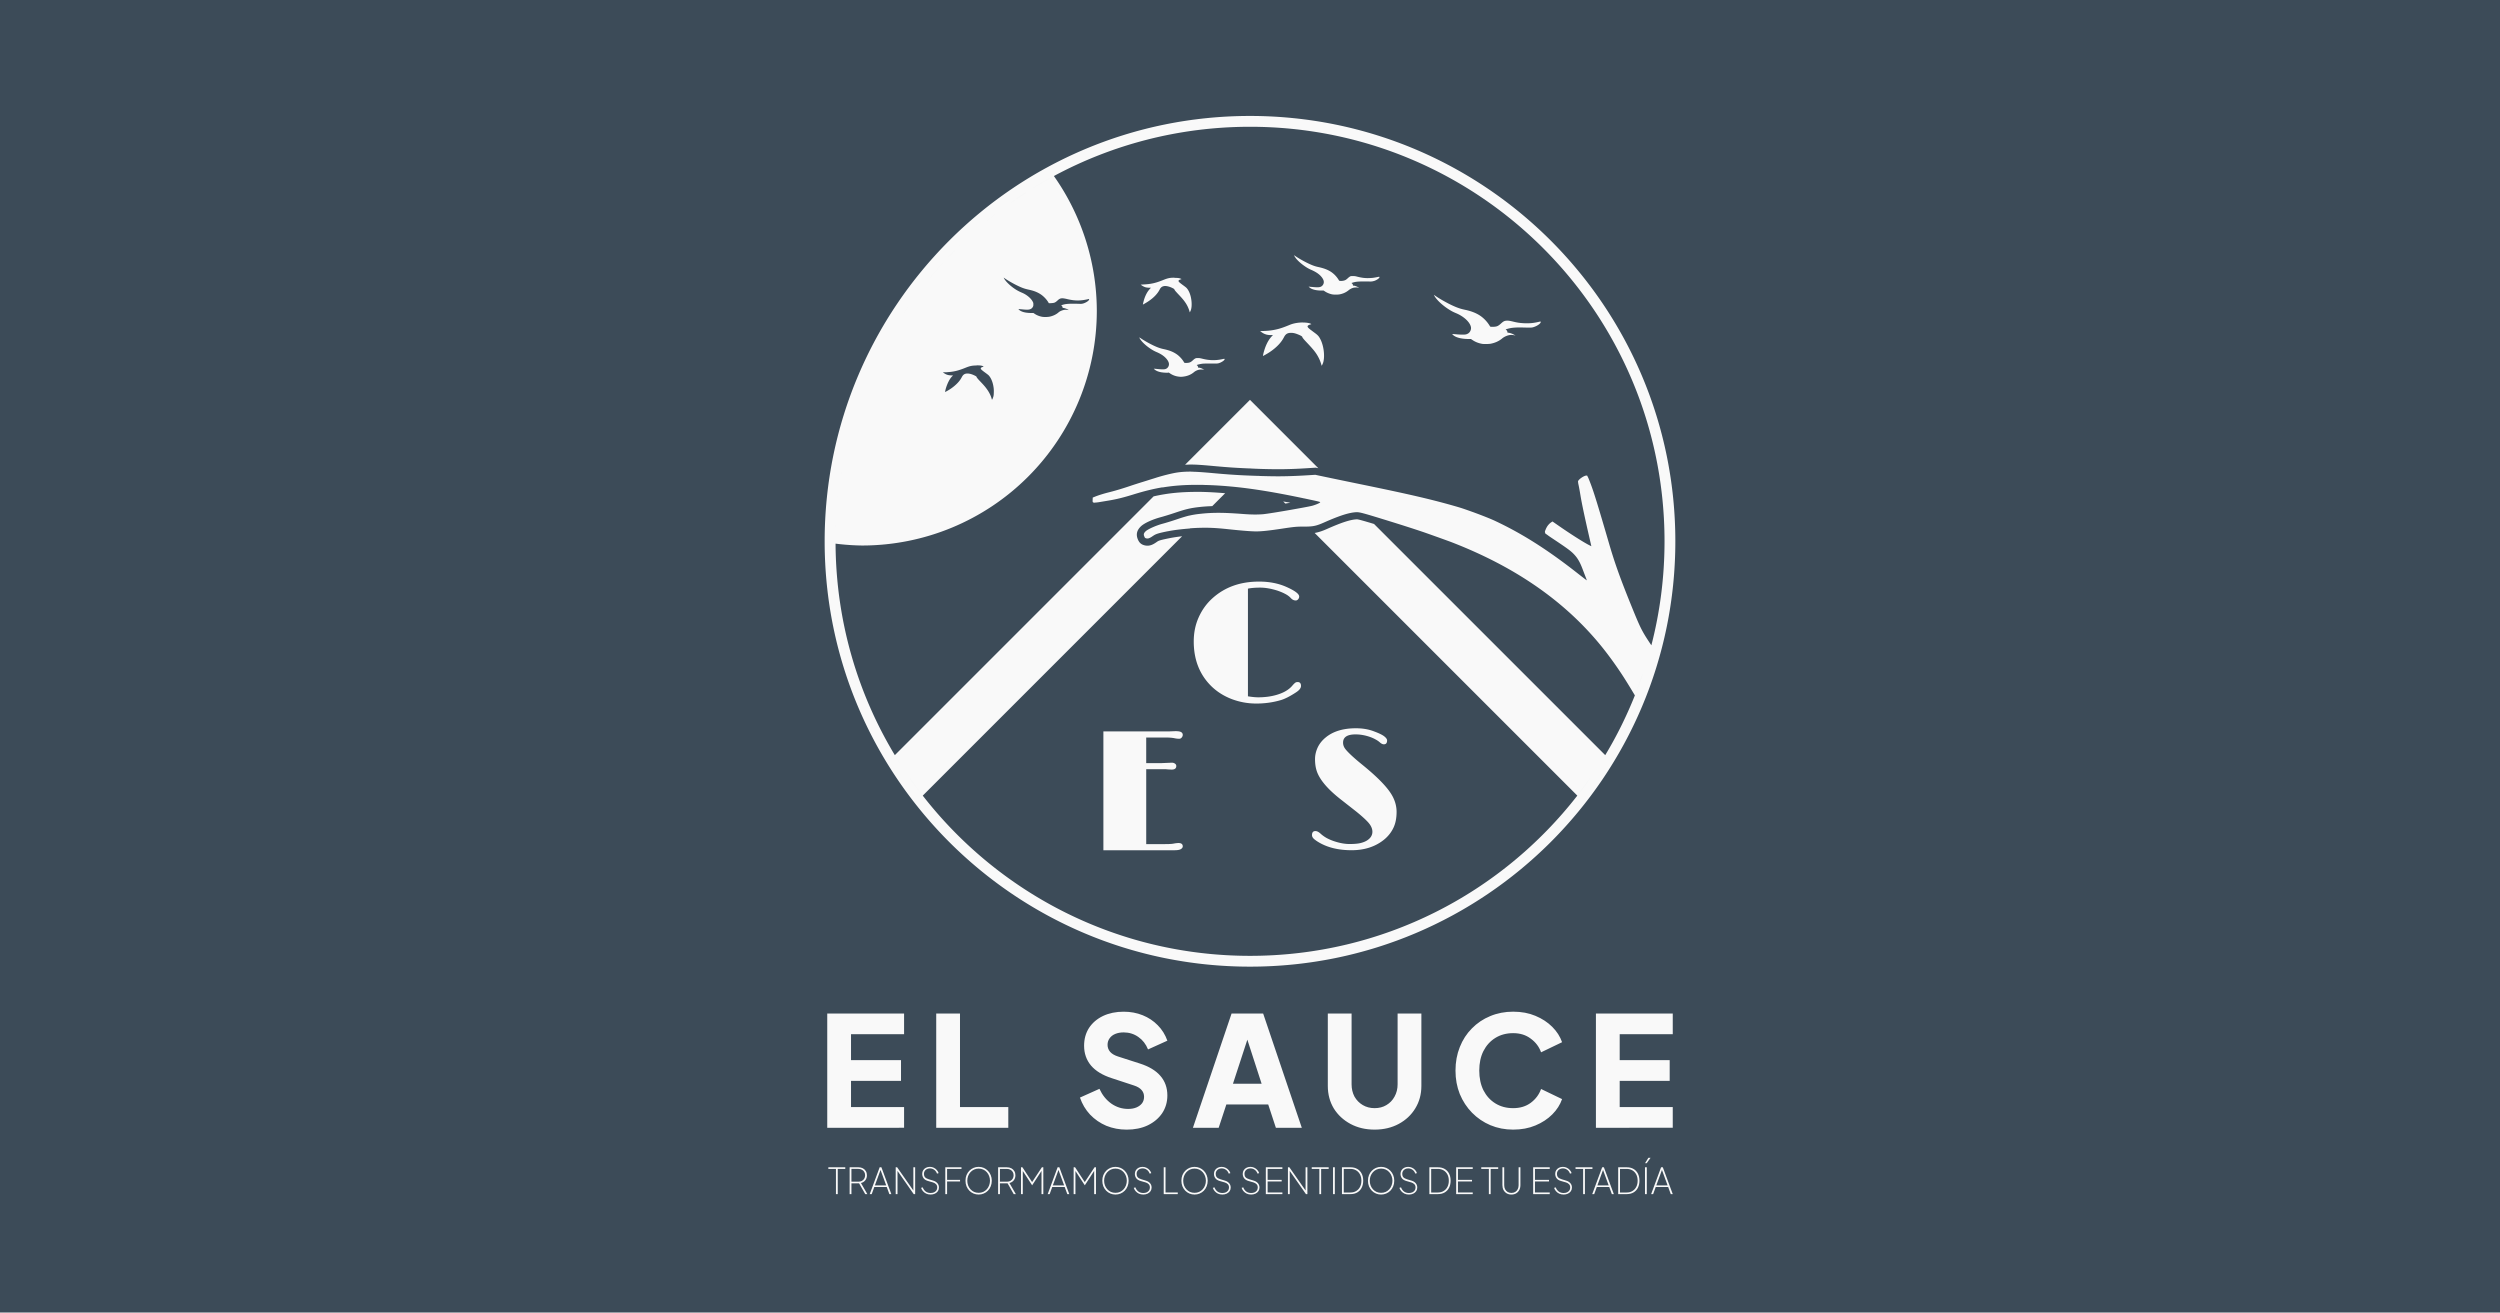
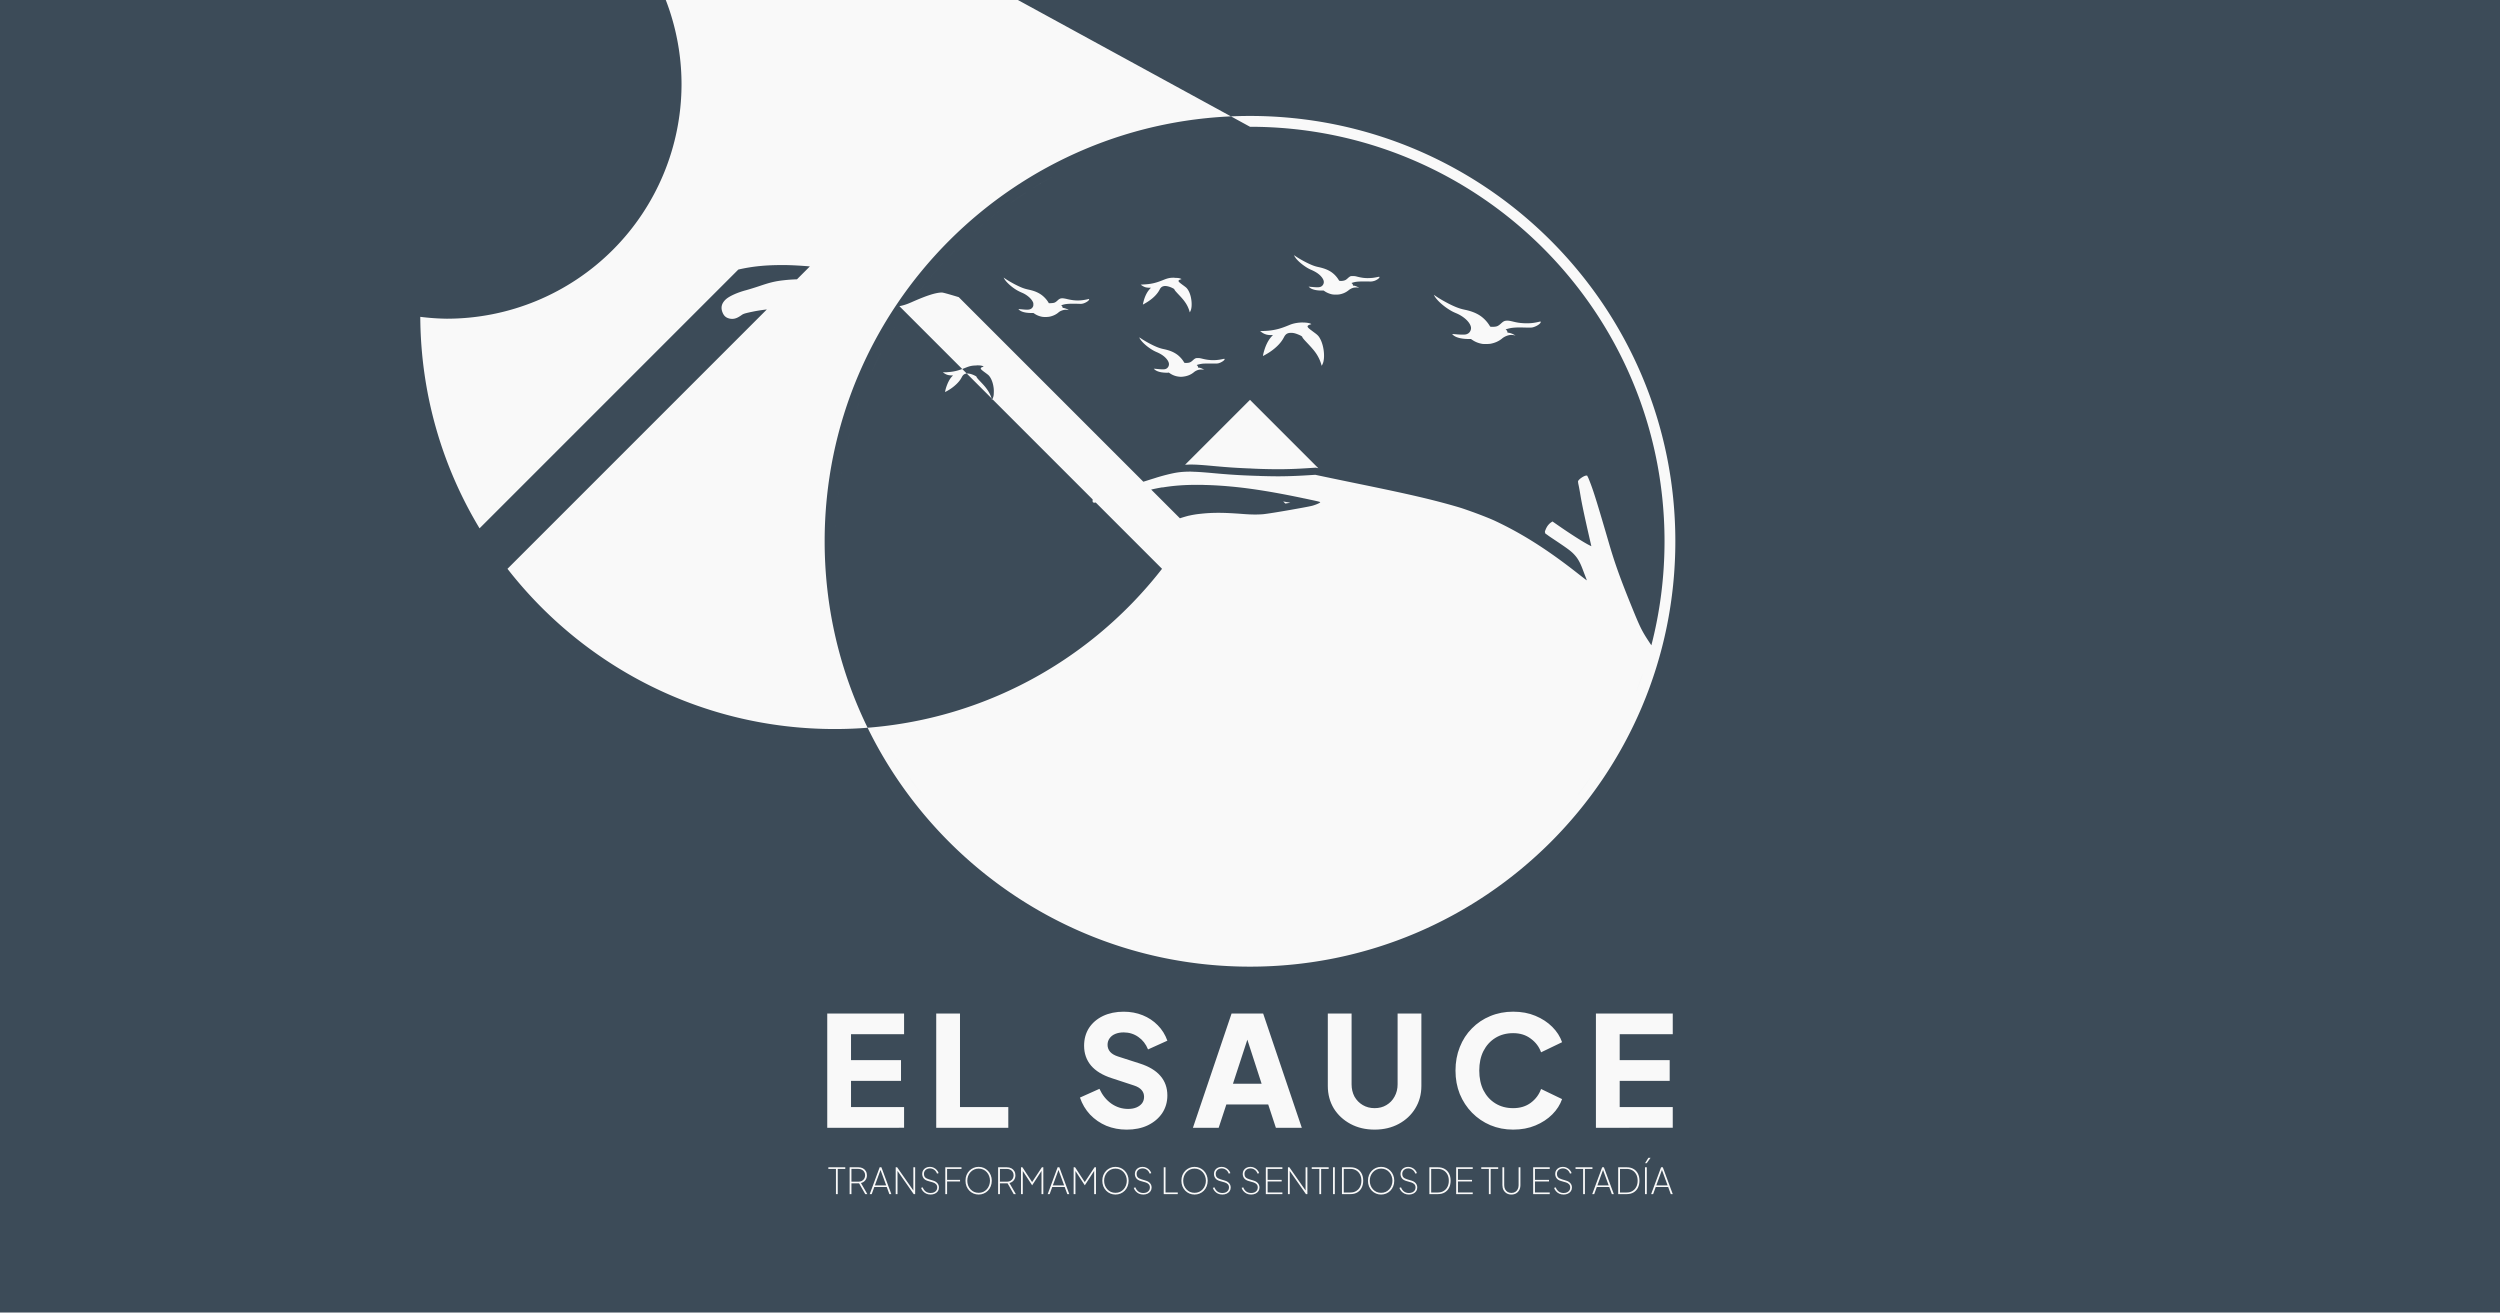
<svg xmlns="http://www.w3.org/2000/svg" xmlns:ns1="http://www.inkscape.org/namespaces/inkscape" xmlns:ns2="http://sodipodi.sourceforge.net/DTD/sodipodi-0.dtd" width="317.5mm" height="166.688mm" viewBox="0 0 317.5 166.688" version="1.1" id="svg1" xml:space="preserve" ns1:version="1.3 (0e150ed6c4, 2023-07-21)" ns2:docname="opengraph-image.svg" ns1:export-filename="..\src\app\opengraph-image.png" ns1:export-xdpi="96" ns1:export-ydpi="96">
  <ns2:namedview id="namedview1" pagecolor="#ffffff" bordercolor="#000000" borderopacity="0.25" ns1:showpageshadow="2" ns1:pageopacity="0.0" ns1:pagecheckerboard="0" ns1:deskcolor="#d1d1d1" ns1:document-units="mm" ns1:zoom="0.84911741" ns1:cx="577.06978" ns1:cy="351.54149" ns1:window-width="1920" ns1:window-height="1057" ns1:window-x="1358" ns1:window-y="-8" ns1:window-maximized="1" ns1:current-layer="layer1" showguides="true" />
  <defs id="defs1">
    <clipPath clipPathUnits="userSpaceOnUse" id="clipPath1">
      <rect style="fill:#eeece0;stroke-width:1.323;stroke-linecap:round;stroke-dashoffset:0.2;paint-order:markers fill stroke" id="rect1" width="317.5" height="166.688" x="-53.55" y="65.156" rx="0" ry="0" ns1:export-filename="..\src\app\opengraph-image.png" ns1:export-xdpi="96" ns1:export-ydpi="96" />
    </clipPath>
    <clipPath clipPathUnits="userSpaceOnUse" id="clipPath3222-9">
      <path d="M 0,0 H 720 V 1280 H 0 Z" transform="translate(-406.929,-858.716)" id="path3222-1" />
    </clipPath>
    <clipPath clipPathUnits="userSpaceOnUse" id="clipPath3224-2">
-       <path d="M 0,0 H 720 V 1280 H 0 Z" transform="translate(-379.441,-1048.572)" id="path3224-9" />
-     </clipPath>
+       </clipPath>
    <clipPath clipPathUnits="userSpaceOnUse" id="clipPath2447">
      <path d="M 0,0 H 720 V 1280 H 0 Z" transform="translate(-244.735,-131.472)" id="path2447" />
    </clipPath>
    <clipPath clipPathUnits="userSpaceOnUse" id="clipPath2449">
      <path d="M 0,0 H 720 V 1280 H 0 Z" transform="translate(-270.412,-131.472)" id="path2449" />
    </clipPath>
    <clipPath clipPathUnits="userSpaceOnUse" id="clipPath2451">
      <path d="M 0,0 H 720 V 1280 H 0 Z" transform="translate(-276.567,-131.472)" id="path2451" />
    </clipPath>
    <clipPath clipPathUnits="userSpaceOnUse" id="clipPath2453">
      <path d="M 0,0 H 720 V 1280 H 0 Z" transform="translate(-292.222,-127.622)" id="path2453" />
    </clipPath>
    <clipPath clipPathUnits="userSpaceOnUse" id="clipPath2455">
      <path d="M 0,0 H 720 V 1280 H 0 Z" transform="translate(-299.718,-127.622)" id="path2455" />
    </clipPath>
    <clipPath clipPathUnits="userSpaceOnUse" id="clipPath2457">
      <path d="M 0,0 H 720 V 1280 H 0 Z" transform="translate(-323.182,-130.458)" id="path2457" />
    </clipPath>
    <clipPath clipPathUnits="userSpaceOnUse" id="clipPath2459">
      <path d="M 0,0 H 720 V 1280 H 0 Z" transform="translate(-337.096,-131.472)" id="path2459" />
    </clipPath>
    <clipPath clipPathUnits="userSpaceOnUse" id="clipPath2461">
      <path d="M 0,0 H 720 V 1280 H 0 Z" transform="translate(-362.774,-131.472)" id="path2461" />
    </clipPath>
    <clipPath clipPathUnits="userSpaceOnUse" id="clipPath2463">
      <path d="M 0,0 H 720 V 1280 H 0 Z" transform="translate(-369.644,-127.622)" id="path2463" />
    </clipPath>
    <clipPath clipPathUnits="userSpaceOnUse" id="clipPath2465">
      <path d="M 0,0 H 720 V 1280 H 0 Z" transform="translate(-392.456,-127.622)" id="path2465" />
    </clipPath>
    <clipPath clipPathUnits="userSpaceOnUse" id="clipPath2467">
      <path d="M 0,0 H 720 V 1280 H 0 Z" transform="translate(-405.215,-130.513)" id="path2467" />
    </clipPath>
    <clipPath clipPathUnits="userSpaceOnUse" id="clipPath2469">
      <path d="M 0,0 H 720 V 1280 H 0 Z" transform="translate(-421.173,-127.622)" id="path2469" />
    </clipPath>
    <clipPath clipPathUnits="userSpaceOnUse" id="clipPath2471">
      <path d="M 0,0 H 720 V 1280 H 0 Z" transform="translate(-433.329,-131.472)" id="path2471" />
    </clipPath>
    <clipPath clipPathUnits="userSpaceOnUse" id="clipPath2473">
-       <path d="M 0,0 H 720 V 1280 H 0 Z" transform="translate(-459.723,-131.472)" id="path2473" />
-     </clipPath>
+       </clipPath>
    <clipPath clipPathUnits="userSpaceOnUse" id="clipPath2475">
      <path d="M 0,0 H 720 V 1280 H 0 Z" transform="translate(-466.27,-125.575)" id="path2475" />
    </clipPath>
    <clipPath clipPathUnits="userSpaceOnUse" id="clipPath2477">
      <path d="M 0,0 H 720 V 1280 H 0 Z" transform="translate(-238.63,-126.96)" id="path2477" />
    </clipPath>
    <clipPath clipPathUnits="userSpaceOnUse" id="clipPath2479">
      <path d="M 0,0 H 720 V 1280 H 0 Z" transform="translate(-481.169,-130.062)" id="path2479" />
    </clipPath>
    <clipPath clipPathUnits="userSpaceOnUse" id="clipPath2481">
      <path d="M 0,0 H 720 V 1280 H 0 Z" transform="translate(-213.949,-203.01)" id="path2481" />
    </clipPath>
    <clipPath clipPathUnits="userSpaceOnUse" id="clipPath2483">
      <path d="M 0,0 H 720 V 1280 H 0 Z" transform="translate(-263.059,-175.729)" id="path2483" />
    </clipPath>
    <clipPath clipPathUnits="userSpaceOnUse" id="clipPath2485">
      <path d="M 0,0 H 720 V 1280 H 0 Z" transform="translate(-301.938,-203.01)" id="path2485" />
    </clipPath>
    <clipPath clipPathUnits="userSpaceOnUse" id="clipPath2487">
      <path d="M 0,0 H 720 V 1280 H 0 Z" transform="translate(-364.86,-216.307)" id="path2487" />
    </clipPath>
    <clipPath clipPathUnits="userSpaceOnUse" id="clipPath2489">
      <path d="M 0,0 H 720 V 1280 H 0 Z" transform="translate(-400.329,-203.01)" id="path2489" />
    </clipPath>
    <clipPath clipPathUnits="userSpaceOnUse" id="clipPath2491">
-       <path d="M 0,0 H 720 V 1280 H 0 Z" transform="translate(-462.398,-263.367)" id="path2491" />
-     </clipPath>
+       </clipPath>
    <clipPath clipPathUnits="userSpaceOnUse" id="clipPath2493">
      <path d="M 0,0 H 720 V 1280 H 0 Z" transform="translate(-504.517,-279.226)" id="path2493" />
    </clipPath>
    <clipPath clipPathUnits="userSpaceOnUse" id="clipPath2495">
-       <path d="M 0,0 H 720 V 1280 H 0 Z" transform="translate(-355.19,-317.881)" id="path2495" />
-     </clipPath>
+       </clipPath>
  </defs>
  <g ns1:label="Capa 1" ns1:groupmode="layer" id="layer1" transform="translate(53.55,-65.156)">
    <rect style="fill:#3c4b58;fill-opacity:1;stroke-width:1.323;stroke-linecap:round;stroke-dashoffset:0.2;paint-order:markers fill stroke" id="rect2-3" width="317.5" height="166.688" x="-53.55" y="65.156" ns1:export-filename="..\src\app\opengraph-image.png" ns1:export-xdpi="96" ns1:export-ydpi="96" />
-     <path id="path27" style="fill:#f9f9f9;fill-opacity:1;stroke-width:0.779" d="m 105.201,79.882 c -29.825,0 -54.02,24.196 -54.02,54.021 0,29.825 24.195,54.017 54.02,54.017 29.825,0 54.017,-24.192 54.017,-54.017 0,-29.825 -24.192,-54.021 -54.017,-54.021 z m 0,1.374 c 29.083,0 52.644,23.564 52.644,52.647 0,4.562 -0.581,8.987 -1.671,13.207 -0.55,-0.816 -0.904,-1.366 -1.218,-1.969 -0.336,-0.646 -0.647,-1.381 -1.166,-2.656 -0.772,-1.894 -1.332,-3.328 -1.795,-4.613 -0.463,-1.285 -0.827,-2.422 -1.207,-3.726 -1.379,-4.732 -1.889,-6.388 -2.304,-7.487 -0.233,-0.618 -0.348,-0.901 -0.435,-1.027 l -0.043,-0.098 -0.051,0.022 h -0.046 c -0.273,0 -0.949,0.451 -1.044,0.711 -9.3e-4,0 0,0.022 0,0.022 l -0.015,0.022 0.015,0.065 c 0.006,0.091 0.027,0.222 0.059,0.359 0.049,0.211 0.154,0.782 0.233,1.269 0.178,1.095 0.526,2.732 1.229,5.796 l 0.166,0.729 -0.256,-0.128 c -0.679,-0.34 -2.311,-1.373 -3.809,-2.412 l -0.872,-0.605 -0.123,0.081 c -0.294,0.192 -0.519,0.455 -0.664,0.764 -0.025,0.043 -0.049,0.091 -0.067,0.144 -0.01,0.022 -0.017,0.043 -0.026,0.063 -9.3e-4,0 -0.007,-4.3e-4 -0.009,0.022 h -9.3e-4 c -0.065,0.152 -0.098,0.253 -0.042,0.362 9.3e-4,0 7.3e-4,0.022 0.007,0.024 l -0.007,0.035 h 0.01 v 0.022 9.3e-4 l 0.082,0.054 c 0.038,0.035 0.106,0.08 0.169,0.122 0.212,0.165 0.554,0.389 1.112,0.761 0.78,0.522 1.271,0.859 1.617,1.121 0.346,0.263 0.549,0.451 0.753,0.677 0.203,0.224 0.377,0.464 0.54,0.753 0.163,0.289 0.315,0.629 0.476,1.054 0.156,0.412 0.342,0.898 0.413,1.081 0.071,0.183 0.122,0.335 0.114,0.339 -0.009,0 -0.547,-0.411 -1.195,-0.92 -1.894,-1.487 -3.648,-2.743 -5.36,-3.829 -0.856,-0.543 -1.701,-1.044 -2.547,-1.509 -0.846,-0.466 -1.694,-0.896 -2.555,-1.3 -0.601,-0.282 -1.688,-0.708 -2.729,-1.089 -0.05,-0.022 -0.105,-0.037 -0.153,-0.054 -0.677,-0.245 -1.329,-0.472 -1.778,-0.603 -1.606,-0.469 -3.109,-0.867 -5.039,-1.318 -1.93,-0.451 -4.287,-0.954 -7.6,-1.634 -1.494,-0.307 -3.348,-0.692 -4.121,-0.855 l -1.404,-0.296 -1.013,0.063 c -1.045,0.065 -1.958,0.104 -2.884,0.12 -0.925,0.022 -1.863,0 -2.956,-0.028 -0.201,0 -0.292,-0.022 -0.475,-0.022 l 0.003,0.003 c -0.698,-0.022 -1.305,-0.046 -1.842,-0.072 h -0.007 c -1.14,-0.057 -2.206,-0.131 -3.766,-0.274 -0.947,-0.087 -1.676,-0.144 -2.278,-0.17 -0.201,0 -0.388,-0.022 -0.565,-0.022 l -0.004,-0.003 c -0.705,0 -1.241,0.033 -1.829,0.126 -0.637,0.1 -1.834,0.401 -2.687,0.677 -0.075,0.024 -0.215,0.067 -0.31,0.098 -0.006,0 -0.009,-4.2e-4 -0.01,0 -0.401,0.128 -0.893,0.284 -1.293,0.407 -0.499,0.152 -1.214,0.383 -1.59,0.511 -0.94,0.319 -1.905,0.609 -2.653,0.795 -0.688,0.172 -1.348,0.377 -1.808,0.562 l -0.297,0.12 -0.011,0.294 c -0.011,0.269 1.32e-4,0.297 0.124,0.341 0.007,9.2e-4 0.015,9.2e-4 0.022,0 0.039,0.022 0.097,0.022 0.163,0 0.129,0 0.3,-0.022 0.484,-0.05 0.294,-0.048 0.859,-0.144 1.255,-0.209 1.004,-0.168 1.844,-0.376 3.14,-0.777 1.354,-0.419 2.524,-0.71 3.689,-0.904 l -0.015,0.022 c 1.376,-0.23 2.751,-0.335 4.41,-0.335 0.028,0 0.055,-9.3e-4 0.083,-9.3e-4 0.02,0 0.04,8.6e-4 0.061,9.3e-4 0.295,6.5e-4 0.591,-4.4e-4 0.891,0.022 0.061,9.3e-4 0.121,0 0.182,0 1.021,0.03 2.073,0.096 3.174,0.202 l 9.3e-4,-9.3e-4 c 0.591,0.057 1.195,0.122 1.819,0.202 1.13,0.146 2.32,0.33 3.583,0.553 v 9.3e-4 c 1.152,0.205 2.37,0.443 3.661,0.716 0.07,0.022 0.135,0.026 0.206,0.041 1.565,0.335 1.924,0.41 1.965,0.463 0.006,0 0.006,0.022 -9.3e-4,0.026 -0.006,0 -0.02,0.022 -0.03,0.028 l -9.2e-4,9.3e-4 c -0.115,0.102 -0.57,0.289 -0.946,0.394 -0.023,0 -0.048,0.022 -0.07,0.022 -0.007,6.4e-4 -0.013,0.003 -0.017,0 -0.371,0.094 -1.497,0.296 -2.578,0.487 h 0.006 c -1.539,0.271 -3.217,0.544 -3.652,0.577 -0.744,0.057 -1.472,0.048 -2.489,-0.03 -1.265,-0.096 -2.229,-0.146 -3.074,-0.15 -0.838,0 -1.56,0.037 -2.343,0.124 l -0.017,9.2e-4 c -0.278,0.03 -0.518,0.061 -0.743,0.098 -0.221,0.035 -0.43,0.076 -0.644,0.126 h -0.027 c -0.215,0.052 -0.438,0.113 -0.692,0.189 -0.259,0.078 -0.55,0.174 -0.894,0.291 -0.578,0.196 -1.381,0.444 -1.785,0.551 -0.105,0.028 -0.213,0.059 -0.323,0.094 -0.109,0.035 -0.22,0.072 -0.331,0.113 -0.218,0.078 -0.434,0.165 -0.634,0.255 -0.001,6.6e-4 -0.006,0.003 -0.006,0.003 -0.404,0.181 -0.738,0.366 -0.878,0.504 -0.09,0.089 -0.153,0.165 -0.189,0.237 -0.01,0.024 -0.022,0.048 -0.028,0.072 -0.013,0.048 -0.015,0.098 -0.009,0.152 0.006,0.054 0.026,0.111 0.052,0.176 0.02,0.05 0.036,0.089 0.052,0.12 0.017,0.031 0.033,0.054 0.052,0.072 0.038,0.035 0.087,0.05 0.173,0.07 0.11,0.024 0.218,0.022 0.35,-0.035 0.132,-0.05 0.286,-0.141 0.489,-0.285 0.001,-8.8e-4 0.001,0 0.006,0 0.085,-0.059 0.166,-0.111 0.259,-0.157 0.097,-0.048 0.207,-0.094 0.343,-0.135 0.267,-0.085 0.636,-0.17 1.23,-0.29 0.009,-9.3e-4 0.017,-0.003 0.026,0 0.847,-0.17 1.822,-0.281 2.803,-0.355 l 0.02,-0.022 c 0.354,-0.026 0.708,-0.048 1.058,-0.059 1.28,-0.041 2.198,-9.3e-4 3.779,0.168 1.794,0.192 3.006,0.287 3.612,0.281 0.692,0 1.703,-0.115 3.26,-0.352 1.529,-0.231 1.848,-0.261 2.763,-0.256 0.933,0 1.356,-0.046 2.014,-0.297 9.3e-4,-6.6e-4 0.004,-9.3e-4 0.007,-0.003 0.169,-0.065 0.349,-0.139 0.562,-0.234 0.498,-0.221 0.947,-0.41 1.354,-0.57 0.203,-0.08 0.397,-0.152 0.58,-0.219 0.184,-0.065 0.359,-0.126 0.525,-0.178 0.665,-0.209 1.197,-0.313 1.662,-0.332 0.173,0 0.395,0.026 0.888,0.159 0.578,0.154 1.549,0.451 3.372,1.015 1.63,0.505 3.03,0.956 4.296,1.384 0.472,0.165 0.943,0.332 1.549,0.549 0.736,0.263 1.298,0.467 1.811,0.656 1.176,0.452 2.244,0.9 3.294,1.378 6.921,3.148 12.386,7.344 16.464,12.642 0.667,0.867 1.308,1.765 1.97,2.766 0.531,0.803 1.101,1.744 1.685,2.718 -1.058,2.641 -2.312,5.18 -3.765,7.589 l -29.363,-29.36 c -1.383,-0.418 -2.027,-0.596 -2.172,-0.59 h -9.2e-4 c -0.775,0.03 -1.831,0.351 -3.798,1.223 -0.609,0.27 -1.073,0.423 -1.569,0.511 l 33.357,33.357 c -9.631,12.378 -24.659,20.348 -41.563,20.348 -16.905,0 -31.933,-7.969 -41.565,-20.348 l 32.939,-32.94 c -0.591,0.07 -1.167,0.155 -1.682,0.26 -1.164,0.237 -1.305,0.302 -1.504,0.442 -0.475,0.334 -0.918,0.594 -1.535,0.462 -0.508,-0.109 -0.751,-0.387 -0.915,-0.802 -0.255,-0.644 -0.068,-1.16 0.377,-1.597 0.497,-0.489 1.671,-0.955 2.567,-1.193 0.381,-0.102 1.162,-0.342 1.73,-0.534 1.405,-0.476 2.026,-0.625 3.187,-0.753 0.545,-0.061 1.068,-0.091 1.603,-0.111 l 1.637,-1.639 c -1.204,-0.1 -2.37,-0.17 -3.474,-0.172 v 9.2e-4 c -2.156,0 -3.798,0.159 -5.614,0.572 l -32.862,32.863 c -4.734,-7.849 -7.474,-17.035 -7.528,-26.86 a 29.82,29.82 0 0 0 3.363,0.239 29.82,29.82 0 0 0 29.819,-29.82 29.82,29.82 0 0 0 -5.45,-17.105 c 7.415,-3.988 15.895,-6.255 24.907,-6.255 z m -24.914,6.258 c -0.972,0.523 -1.923,1.082 -2.858,1.663 0.935,-0.582 1.885,-1.14 2.858,-1.663 z m -3.32,1.959 c -0.783,0.499 -1.552,1.017 -2.307,1.555 0.754,-0.538 1.523,-1.057 2.307,-1.555 z m -2.779,1.892 c -0.882,0.644 -1.747,1.309 -2.587,2.005 -0.817,0.678 -1.607,1.387 -2.381,2.112 0.774,-0.725 1.564,-1.434 2.381,-2.112 0.839,-0.696 1.705,-1.361 2.587,-2.005 z m -5.451,4.578 c -0.685,0.658 -1.353,1.333 -2.002,2.027 0.648,-0.694 1.317,-1.368 2.002,-2.027 z m 42.079,1.637 -9.3e-4,0.026 v 0 c -0.015,0.022 0.129,0.246 0.234,0.379 0.402,0.507 1.255,1.153 1.87,1.417 0.659,0.282 1.089,0.576 1.374,0.937 0.279,0.352 0.347,0.632 0.22,0.906 -0.041,0.089 -0.087,0.152 -0.154,0.213 -0.209,0.192 -0.471,0.222 -1.22,0.144 -0.094,0 -0.243,-0.022 -0.332,-0.028 l -0.162,-0.022 0.063,0.065 c 0.263,0.276 0.839,0.439 1.551,0.439 h 0.297 l 0.129,0.089 c 0.274,0.189 0.652,0.343 0.983,0.402 0.202,0.035 0.66,0.035 0.868,0 0.466,-0.081 0.839,-0.248 1.195,-0.535 0.176,-0.141 0.335,-0.226 0.547,-0.294 0.169,-0.054 0.525,-0.07 0.68,-0.03 0.098,0.026 0.103,0.026 0.071,0 -0.02,-0.022 -0.116,-0.068 -0.215,-0.115 -0.184,-0.089 -0.36,-0.141 -0.478,-0.141 -0.062,-2.2e-4 -0.066,4.4e-4 -0.066,-0.054 0,-0.083 -0.032,-0.144 -0.111,-0.215 l -0.073,-0.068 0.151,-0.046 c 0.356,-0.107 0.586,-0.137 1.188,-0.148 0.275,0 0.646,-0.001 0.824,0 0.37,0.022 0.48,0 0.726,-0.068 0.304,-0.098 0.631,-0.321 0.665,-0.454 0.023,-0.089 -9.3e-4,-0.091 -0.297,-0.03 -0.412,0.085 -0.617,0.109 -0.991,0.122 -0.534,0.022 -0.958,-0.033 -1.527,-0.178 -0.28,-0.072 -0.309,-0.074 -0.554,-0.076 -0.249,-2.1e-4 -0.263,6.6e-4 -0.362,0.05 -0.061,0.03 -0.175,0.118 -0.278,0.213 -0.096,0.089 -0.214,0.185 -0.263,0.213 -0.187,0.109 -0.474,0.161 -0.727,0.133 l -0.115,-0.022 -0.096,-0.152 c -0.252,-0.399 -0.581,-0.736 -0.964,-0.985 -0.405,-0.265 -0.926,-0.459 -1.614,-0.604 -0.428,-0.091 -0.792,-0.227 -1.403,-0.527 -0.545,-0.268 -1.261,-0.685 -1.537,-0.895 -0.049,-0.037 -0.093,-0.065 -0.097,-0.061 z m -44.339,0.661 c -0.734,0.797 -1.444,1.615 -2.129,2.456 0.684,-0.841 1.395,-1.659 2.129,-2.456 z m 7.439,2.16 0.051,0.041 c 0.26,0.202 0.933,0.603 1.472,0.876 0.698,0.353 1.076,0.497 1.604,0.611 0.668,0.144 1.086,0.301 1.507,0.562 0.399,0.248 0.799,0.656 1.036,1.056 l 0.065,0.113 h 0.134 c 0.19,0 0.426,-0.022 0.548,-0.057 0.138,-0.048 0.252,-0.126 0.443,-0.304 0.325,-0.303 0.517,-0.326 1.245,-0.152 0.736,0.176 1.351,0.211 2.012,0.115 0.21,-0.03 0.578,-0.102 0.692,-0.135 0.043,-0.022 0.058,0.052 0.026,0.115 -0.085,0.163 -0.472,0.395 -0.788,0.47 -0.149,0.035 -0.19,0.037 -0.558,0.026 -1.102,-0.033 -1.626,2.2e-4 -2.047,0.144 l -0.138,0.046 0.078,0.078 c 0.061,0.061 0.081,0.096 0.09,0.159 0.011,0.078 0.015,0.083 0.076,0.091 0.227,0.033 0.557,0.157 0.674,0.251 l 0.036,0.028 h -0.036 c -0.125,-0.033 -0.305,-0.048 -0.428,-0.037 -0.283,0.024 -0.635,0.163 -0.812,0.319 -0.291,0.258 -0.652,0.439 -1.093,0.543 -0.262,0.063 -0.746,0.074 -1.014,0.026 -0.34,-0.061 -0.671,-0.196 -0.947,-0.381 l -0.147,-0.098 h -0.372 c -0.551,-0.022 -0.928,-0.091 -1.238,-0.255 -0.119,-0.063 -0.288,-0.194 -0.288,-0.224 0,-0.024 0.093,-0.022 0.512,0.022 0.618,0.059 0.831,0.048 1.038,-0.054 0.13,-0.063 0.225,-0.163 0.29,-0.301 0.041,-0.087 0.047,-0.124 0.047,-0.28 0,-0.17 -8.48e-4,-0.187 -0.067,-0.322 -0.208,-0.437 -0.766,-0.907 -1.38,-1.164 -0.256,-0.107 -0.499,-0.23 -0.709,-0.357 -0.672,-0.407 -1.351,-1.043 -1.567,-1.464 z m 21.687,0.022 c -0.59,0 -0.844,0.057 -1.478,0.313 -0.943,0.38 -1.535,0.509 -2.527,0.551 l -0.285,0.022 0.137,0.094 c 0.157,0.109 0.346,0.2 0.507,0.244 0.129,0.035 0.42,0.061 0.556,0.05 0.061,0 0.093,4.4e-4 0.093,0.022 0,0 -0.006,0.022 -0.017,0.022 -0.027,0 -0.264,0.281 -0.368,0.437 -0.196,0.294 -0.361,0.654 -0.482,1.055 -0.066,0.218 -0.155,0.599 -0.139,0.599 0.028,0 0.446,-0.245 0.658,-0.385 0.696,-0.459 1.196,-0.978 1.474,-1.528 0.132,-0.262 0.3,-0.389 0.569,-0.432 0.26,-0.041 0.69,0.063 1.072,0.261 0.189,0.098 0.193,0.102 0.241,0.202 0.051,0.107 0.162,0.236 0.648,0.75 0.503,0.532 0.792,0.923 1.012,1.368 0.104,0.211 0.223,0.531 0.259,0.698 0.006,0.028 0.013,0.05 0.017,0.05 0.02,0 0.103,-0.172 0.144,-0.292 0.166,-0.495 0.111,-1.391 -0.126,-2.049 -0.121,-0.337 -0.288,-0.619 -0.458,-0.779 -0.052,-0.05 -0.239,-0.196 -0.415,-0.322 -0.507,-0.368 -0.624,-0.49 -0.559,-0.589 0.042,-0.063 0.101,-0.098 0.249,-0.144 l 0.129,-0.041 -0.099,-0.046 c -0.182,-0.085 -0.377,-0.111 -0.814,-0.109 z m -31.561,0.665 c -0.558,0.699 -1.097,1.413 -1.619,2.14 0.522,-0.727 1.062,-1.441 1.619,-2.14 z m 64.512,1.518 v 0 c 6e-5,-2.2e-4 0.004,0 0.004,0 -4.1e-4,-8.6e-4 -0.004,0 -0.004,0 z m 0.004,0 c 0.004,0 0.02,0.046 0.043,0.091 0.237,0.468 0.927,1.141 1.697,1.653 0.397,0.264 0.676,0.416 1.064,0.577 0.998,0.414 1.786,1.152 1.897,1.776 0.029,0.163 9.3e-4,0.327 -0.082,0.494 -0.111,0.221 -0.282,0.354 -0.547,0.425 -0.163,0.043 -0.63,0.039 -1.127,0 -0.427,-0.043 -0.625,-0.054 -0.625,-0.035 3e-5,0 0.053,0.061 0.118,0.12 0.347,0.318 1.066,0.501 1.961,0.501 h 0.301 l 0.2,0.135 c 0.377,0.251 0.784,0.409 1.244,0.484 0.209,0.035 0.863,0.024 1.075,-0.022 0.547,-0.104 1.05,-0.335 1.431,-0.654 0.252,-0.211 0.568,-0.362 0.903,-0.431 0.219,-0.046 0.573,-0.022 0.769,0.048 0.07,0.026 5.9e-4,-0.024 -0.149,-0.107 -0.234,-0.128 -0.445,-0.207 -0.655,-0.24 l -0.188,-0.03 v -0.063 c 0,-0.091 -0.068,-0.213 -0.146,-0.266 -0.038,-0.026 -0.068,-0.052 -0.068,-0.061 -7.6e-4,-0.022 0.296,-0.109 0.464,-0.146 0.416,-0.094 0.957,-0.128 1.717,-0.107 0.941,0.026 1.108,0.022 1.287,-0.028 0.414,-0.115 0.849,-0.379 0.949,-0.576 0.038,-0.074 0.042,-0.102 0.02,-0.137 -0.01,-0.022 -0.066,-0.022 -0.26,0.03 -0.654,0.146 -1.055,0.187 -1.69,0.174 -0.594,-0.022 -0.924,-0.059 -1.54,-0.211 -0.494,-0.122 -0.74,-0.148 -0.976,-0.104 -0.188,0.035 -0.309,0.107 -0.565,0.341 -0.366,0.333 -0.529,0.405 -0.965,0.423 h -0.326 c -0.08,-0.022 -0.085,-0.022 -0.172,-0.161 -0.297,-0.492 -0.76,-0.972 -1.235,-1.279 -0.507,-0.328 -1.135,-0.568 -1.897,-0.726 -0.562,-0.118 -0.989,-0.265 -1.634,-0.566 -0.697,-0.325 -1.723,-0.912 -2.157,-1.234 -0.075,-0.054 -0.131,-0.094 -0.136,-0.089 z m -66.602,1.267 c -0.598,0.859 -1.178,1.731 -1.725,2.627 -0.557,0.912 -1.079,1.848 -1.581,2.796 0.502,-0.948 1.024,-1.883 1.581,-2.796 0.547,-0.896 1.127,-1.768 1.725,-2.627 z m 49.963,2.237 c -0.593,0 -1.189,0.102 -1.67,0.301 -0.705,0.292 -1.136,0.444 -1.587,0.554 -0.571,0.139 -1.105,0.209 -1.758,0.226 -0.226,0 -0.412,0.022 -0.414,0.022 -0.01,0 0.255,0.192 0.369,0.255 0.299,0.17 0.596,0.242 0.998,0.245 0.14,8.6e-4 0.254,0 0.254,0 0,0 -0.054,0.059 -0.123,0.128 -0.32,0.333 -0.586,0.768 -0.804,1.315 -0.136,0.341 -0.277,0.828 -0.333,1.148 l -0.01,0.067 0.202,-0.107 c 0.643,-0.341 1.226,-0.765 1.687,-1.228 0.344,-0.346 0.588,-0.673 0.779,-1.046 0.215,-0.418 0.454,-0.565 0.911,-0.563 0.268,6.6e-4 0.501,0.052 0.822,0.178 0.394,0.157 0.581,0.265 0.598,0.344 0.022,0.096 0.177,0.29 0.53,0.661 0.957,1.006 1.276,1.42 1.6,2.082 0.124,0.253 0.279,0.681 0.304,0.835 0.01,0.068 0.013,0.07 0.044,0.046 0.048,-0.043 0.156,-0.29 0.197,-0.447 0.202,-0.79 0.045,-2.046 -0.354,-2.843 -0.2,-0.399 -0.322,-0.542 -0.719,-0.837 -0.591,-0.439 -0.707,-0.529 -0.786,-0.606 -0.152,-0.148 -0.181,-0.248 -0.099,-0.329 0.05,-0.05 0.195,-0.12 0.315,-0.15 0.136,-0.035 0.135,-0.035 0.078,-0.072 -0.15,-0.094 -0.493,-0.159 -0.912,-0.174 -0.039,-0.001 -0.079,0 -0.118,0 z m -20.779,1.909 0.02,0.048 c 0.01,0.026 0.053,0.102 0.096,0.168 0.365,0.564 1.309,1.309 2.056,1.623 0.529,0.222 0.928,0.483 1.219,0.797 0.347,0.375 0.457,0.728 0.319,1.02 -0.091,0.194 -0.233,0.31 -0.444,0.366 -0.129,0.035 -0.526,0.028 -0.957,-0.022 -0.202,-0.022 -0.39,-0.035 -0.419,-0.035 -0.054,4.4e-4 -0.054,6.6e-4 0.047,0.094 0.171,0.159 0.46,0.281 0.829,0.352 0.227,0.043 0.69,0.076 0.854,0.061 l 0.12,-0.022 0.163,0.109 c 0.336,0.227 0.726,0.37 1.136,0.413 0.202,0.022 0.297,0.022 0.49,10e-4 0.559,-0.059 1.024,-0.246 1.413,-0.572 0.256,-0.215 0.601,-0.339 0.939,-0.339 0.165,2.2e-4 0.226,2.2e-4 0.349,0.041 0.066,0.022 -0.071,-0.065 -0.231,-0.144 -0.147,-0.072 -0.366,-0.133 -0.47,-0.133 -0.064,0 -0.069,4.2e-4 -0.069,-0.054 0,-0.081 -0.044,-0.17 -0.106,-0.215 -0.03,-0.022 -0.055,-0.048 -0.055,-0.054 0,-0.035 0.404,-0.135 0.724,-0.178 0.165,-0.022 0.963,-0.03 1.583,-0.022 0.321,0 0.335,-2.2e-4 0.491,-0.041 0.331,-0.1 0.701,-0.343 0.734,-0.481 0.022,-0.089 -0.007,-0.094 -0.246,-0.041 -0.861,0.192 -1.653,0.181 -2.527,-0.035 -0.354,-0.087 -0.47,-0.104 -0.667,-0.096 -0.239,0 -0.345,0.061 -0.593,0.289 -0.191,0.176 -0.3,0.245 -0.469,0.29 -0.124,0.033 -0.391,0.052 -0.516,0.035 l -0.099,-0.022 -0.085,-0.144 c -0.189,-0.314 -0.527,-0.68 -0.83,-0.897 -0.458,-0.329 -0.965,-0.533 -1.713,-0.691 -0.422,-0.089 -0.793,-0.222 -1.326,-0.476 -0.557,-0.266 -1.306,-0.699 -1.675,-0.968 z m -32.848,1.976 c -0.386,0.755 -0.754,1.522 -1.103,2.298 0.35,-0.776 0.718,-1.542 1.103,-2.298 z m 12.201,1.56 c 0.388,-4.4e-4 0.592,0.024 0.767,0.091 0.134,0.052 0.133,0.061 -0.011,0.113 -0.166,0.059 -0.223,0.096 -0.237,0.152 -0.029,0.113 0.069,0.215 0.541,0.558 0.173,0.126 0.355,0.264 0.404,0.308 0.277,0.248 0.517,0.746 0.63,1.312 0.069,0.347 0.087,0.559 0.076,0.923 -0.009,0.273 -0.017,0.361 -0.054,0.503 -0.042,0.161 -0.134,0.377 -0.171,0.399 -0.011,0 -0.027,-0.03 -0.039,-0.083 -0.078,-0.332 -0.265,-0.738 -0.503,-1.094 -0.247,-0.371 -0.462,-0.627 -0.995,-1.181 -0.268,-0.278 -0.402,-0.446 -0.433,-0.539 -0.017,-0.054 -0.042,-0.072 -0.212,-0.157 -0.416,-0.209 -0.78,-0.297 -1.072,-0.26 -0.265,0.033 -0.434,0.163 -0.583,0.448 -0.17,0.327 -0.368,0.585 -0.667,0.875 -0.372,0.361 -0.796,0.668 -1.283,0.93 l -0.176,0.094 0.011,-0.078 c 0.052,-0.334 0.221,-0.833 0.406,-1.207 0.153,-0.309 0.307,-0.537 0.48,-0.713 0.06,-0.061 0.109,-0.115 0.109,-0.12 h -0.201 c -0.397,0 -0.695,-0.102 -0.996,-0.327 l -0.096,-0.072 0.195,-0.001 c 0.107,-4.4e-4 0.235,0 0.285,0 0.049,0 0.199,-0.022 0.332,-0.028 0.657,-0.054 1.246,-0.207 2.03,-0.526 0.592,-0.241 0.887,-0.303 1.465,-0.304 z m -13.61,1.414 c -0.425,0.981 -0.826,1.975 -1.192,2.986 0.366,-1.011 0.767,-2.005 1.192,-2.986 z m 48.314,2.968 h -9.3e-4 l -8.238,8.238 c 0.238,0 0.473,-0.024 0.744,-0.022 h 0.006 0.004 0.001 c 0.737,0 1.643,0.074 2.913,0.192 1.884,0.174 3.045,0.244 4.543,0.304 l 0.029,-0.03 0.032,0.033 c 0.467,0.022 0.821,0.041 1.427,0.059 2.157,0.065 3.698,0.041 5.757,-0.091 l 1.132,-0.072 0.332,0.07 z m -49.631,0.389 c -0.31,0.875 -0.594,1.761 -0.858,2.656 0.264,-0.896 0.549,-1.781 0.858,-2.656 z m -1.12,3.578 c -0.232,0.842 -0.443,1.692 -0.633,2.551 0.19,-0.859 0.402,-1.709 0.633,-2.551 z m -0.774,3.16 c -0.219,1.048 -0.403,2.108 -0.559,3.178 0.156,-1.07 0.34,-2.13 0.559,-3.178 z m -0.664,4.002 c -0.109,0.842 -0.199,1.689 -0.268,2.543 0.069,-0.854 0.159,-1.701 0.268,-2.543 z m 56.409,1.775 0.268,0.268 c 0.277,-0.048 0.354,-0.052 0.634,-0.102 -0.317,-0.063 -0.594,-0.107 -0.902,-0.165 z m -56.748,1.707 c -0.069,1.106 -0.117,2.22 -0.117,3.344 0,-1.124 0.048,-2.237 0.117,-3.344 z m 53.654,8.47 v 9.3e-4 c -2.368,0 -4.334,0.708 -5.899,2.123 -0.74,0.668 -1.319,1.471 -1.739,2.41 -0.42,0.931 -0.63,1.956 -0.63,3.072 0,2.318 0.744,4.21 2.23,5.675 0.711,0.697 1.567,1.241 2.57,1.632 1.01,0.384 2.059,0.576 3.147,0.576 1.088,0 2.127,-0.146 3.115,-0.438 0.526,-0.157 1.173,-0.486 1.941,-0.991 0.412,-0.27 0.619,-0.541 0.619,-0.811 0,-0.327 -0.146,-0.491 -0.437,-0.491 -0.121,0 -0.227,0.035 -0.319,0.107 -0.092,0.072 -0.217,0.198 -0.373,0.383 -0.434,0.498 -1.081,0.875 -1.941,1.131 -0.384,0.113 -0.775,0.196 -1.173,0.245 -0.398,0.05 -0.79,0.074 -1.174,0.074 -0.384,0 -0.825,-0.044 -1.323,-0.128 v -13.675 c 0.412,-0.085 0.932,-0.128 1.558,-0.128 0.633,0 1.333,0.118 2.101,0.352 0.377,0.122 0.722,0.263 1.035,0.426 0.32,0.163 0.573,0.348 0.758,0.555 0.185,0.198 0.391,0.299 0.619,0.299 0.114,0 0.213,-0.05 0.298,-0.148 0.092,-0.1 0.139,-0.218 0.139,-0.352 0,-0.334 -0.538,-0.739 -1.612,-1.216 -1.01,-0.455 -2.179,-0.684 -3.509,-0.684 z m 49.756,8.406 c -0.241,0.91 -0.509,1.809 -0.797,2.699 0.291,-0.889 0.555,-1.789 0.797,-2.699 z m -0.973,3.218 c -0.307,0.916 -0.639,1.822 -0.994,2.715 0.356,-0.893 0.684,-1.8 0.994,-2.715 z m -36.454,7.004 c -1.629,0 -2.915,0.395 -3.861,1.184 -0.441,0.363 -0.776,0.786 -1.003,1.27 -0.22,0.484 -0.33,0.973 -0.33,1.471 0,0.498 0.057,0.95 0.171,1.355 0.327,1.166 1.405,2.454 3.232,3.862 l 1.823,1.429 c 0.626,0.505 1.109,0.938 1.451,1.301 0.405,0.427 0.608,0.85 0.608,1.27 0,0.455 -0.235,0.827 -0.704,1.119 -0.22,0.135 -0.494,0.242 -0.821,0.321 -0.32,0.078 -0.779,0.118 -1.377,0.118 -0.597,0 -1.248,-0.118 -1.952,-0.352 -0.341,-0.113 -0.658,-0.249 -0.949,-0.406 -0.292,-0.163 -0.555,-0.352 -0.789,-0.566 -0.235,-0.213 -0.448,-0.321 -0.64,-0.321 -0.292,0 -0.438,0.172 -0.438,0.513 0,0.178 0.089,0.345 0.267,0.502 0.185,0.157 0.402,0.306 0.651,0.448 1.116,0.647 2.485,0.97 4.106,0.97 1.621,0 2.98,-0.434 4.076,-1.301 0.519,-0.412 0.921,-0.903 1.206,-1.472 0.292,-0.576 0.436,-1.273 0.436,-2.091 0,-0.825 -0.248,-1.618 -0.746,-2.378 -0.313,-0.484 -0.772,-1.027 -1.377,-1.632 -0.597,-0.604 -1.394,-1.308 -2.39,-2.112 -0.989,-0.811 -1.653,-1.433 -1.994,-1.867 -0.192,-0.249 -0.289,-0.519 -0.289,-0.811 0,-0.697 0.53,-1.046 1.589,-1.046 0.576,0 1.164,0.1 1.761,0.299 0.277,0.094 0.522,0.198 0.736,0.319 0.22,0.113 0.419,0.249 0.597,0.406 0.178,0.157 0.345,0.235 0.502,0.235 0.27,0 0.406,-0.163 0.406,-0.49 0,-0.157 -0.121,-0.331 -0.363,-0.523 -0.242,-0.191 -0.693,-0.409 -1.354,-0.651 -0.661,-0.249 -1.409,-0.373 -2.241,-0.373 z m -22.793,0.362 -0.874,0.033 h -8.406 v 15.095 h 9.035 c 0.384,0 0.654,-0.05 0.811,-0.148 0.156,-0.1 0.234,-0.213 0.234,-0.342 0,-0.284 -0.18,-0.426 -0.543,-0.426 -0.15,0 -0.357,0.024 -0.62,0.074 -0.22,0.044 -0.593,0.063 -1.119,0.063 h -2.358 v -9.515 h 2.177 c 0.156,0 0.351,-2.3e-4 0.586,0.03 l 0.459,0.022 c 0.398,0 0.597,-0.15 0.597,-0.449 0,-0.135 -0.057,-0.238 -0.171,-0.309 -0.107,-0.078 -0.237,-0.118 -0.394,-0.118 l -1.312,0.054 h -1.942 v -3.253 h 2.358 c 0.533,0 0.953,0.03 1.258,0.096 0.206,0.044 0.402,0.063 0.587,0.063 0.114,0 0.213,-0.05 0.298,-0.148 0.092,-0.107 0.14,-0.221 0.14,-0.342 0,-0.313 -0.267,-0.469 -0.801,-0.469 z m 54.425,3.079 c -0.522,0.863 -1.072,1.706 -1.641,2.536 0.571,-0.828 1.119,-1.673 1.641,-2.536 z m -90.164,0.022 c 0.518,0.856 1.06,1.694 1.626,2.516 -0.564,-0.823 -1.109,-1.66 -1.626,-2.516 z m 88.388,2.712 c -0.543,0.785 -1.109,1.552 -1.693,2.304 0.584,-0.753 1.148,-1.521 1.693,-2.304 z m -86.612,0.022 c 0.542,0.778 1.103,1.543 1.684,2.292 -0.581,-0.749 -1.143,-1.512 -1.684,-2.292 z" />
+     <path id="path27" style="fill:#f9f9f9;fill-opacity:1;stroke-width:0.779" d="m 105.201,79.882 c -29.825,0 -54.02,24.196 -54.02,54.021 0,29.825 24.195,54.017 54.02,54.017 29.825,0 54.017,-24.192 54.017,-54.017 0,-29.825 -24.192,-54.021 -54.017,-54.021 z m 0,1.374 c 29.083,0 52.644,23.564 52.644,52.647 0,4.562 -0.581,8.987 -1.671,13.207 -0.55,-0.816 -0.904,-1.366 -1.218,-1.969 -0.336,-0.646 -0.647,-1.381 -1.166,-2.656 -0.772,-1.894 -1.332,-3.328 -1.795,-4.613 -0.463,-1.285 -0.827,-2.422 -1.207,-3.726 -1.379,-4.732 -1.889,-6.388 -2.304,-7.487 -0.233,-0.618 -0.348,-0.901 -0.435,-1.027 l -0.043,-0.098 -0.051,0.022 h -0.046 c -0.273,0 -0.949,0.451 -1.044,0.711 -9.3e-4,0 0,0.022 0,0.022 l -0.015,0.022 0.015,0.065 c 0.006,0.091 0.027,0.222 0.059,0.359 0.049,0.211 0.154,0.782 0.233,1.269 0.178,1.095 0.526,2.732 1.229,5.796 l 0.166,0.729 -0.256,-0.128 c -0.679,-0.34 -2.311,-1.373 -3.809,-2.412 l -0.872,-0.605 -0.123,0.081 c -0.294,0.192 -0.519,0.455 -0.664,0.764 -0.025,0.043 -0.049,0.091 -0.067,0.144 -0.01,0.022 -0.017,0.043 -0.026,0.063 -9.3e-4,0 -0.007,-4.3e-4 -0.009,0.022 h -9.3e-4 c -0.065,0.152 -0.098,0.253 -0.042,0.362 9.3e-4,0 7.3e-4,0.022 0.007,0.024 l -0.007,0.035 h 0.01 v 0.022 9.3e-4 l 0.082,0.054 c 0.038,0.035 0.106,0.08 0.169,0.122 0.212,0.165 0.554,0.389 1.112,0.761 0.78,0.522 1.271,0.859 1.617,1.121 0.346,0.263 0.549,0.451 0.753,0.677 0.203,0.224 0.377,0.464 0.54,0.753 0.163,0.289 0.315,0.629 0.476,1.054 0.156,0.412 0.342,0.898 0.413,1.081 0.071,0.183 0.122,0.335 0.114,0.339 -0.009,0 -0.547,-0.411 -1.195,-0.92 -1.894,-1.487 -3.648,-2.743 -5.36,-3.829 -0.856,-0.543 -1.701,-1.044 -2.547,-1.509 -0.846,-0.466 -1.694,-0.896 -2.555,-1.3 -0.601,-0.282 -1.688,-0.708 -2.729,-1.089 -0.05,-0.022 -0.105,-0.037 -0.153,-0.054 -0.677,-0.245 -1.329,-0.472 -1.778,-0.603 -1.606,-0.469 -3.109,-0.867 -5.039,-1.318 -1.93,-0.451 -4.287,-0.954 -7.6,-1.634 -1.494,-0.307 -3.348,-0.692 -4.121,-0.855 l -1.404,-0.296 -1.013,0.063 c -1.045,0.065 -1.958,0.104 -2.884,0.12 -0.925,0.022 -1.863,0 -2.956,-0.028 -0.201,0 -0.292,-0.022 -0.475,-0.022 l 0.003,0.003 c -0.698,-0.022 -1.305,-0.046 -1.842,-0.072 h -0.007 c -1.14,-0.057 -2.206,-0.131 -3.766,-0.274 -0.947,-0.087 -1.676,-0.144 -2.278,-0.17 -0.201,0 -0.388,-0.022 -0.565,-0.022 l -0.004,-0.003 c -0.705,0 -1.241,0.033 -1.829,0.126 -0.637,0.1 -1.834,0.401 -2.687,0.677 -0.075,0.024 -0.215,0.067 -0.31,0.098 -0.006,0 -0.009,-4.2e-4 -0.01,0 -0.401,0.128 -0.893,0.284 -1.293,0.407 -0.499,0.152 -1.214,0.383 -1.59,0.511 -0.94,0.319 -1.905,0.609 -2.653,0.795 -0.688,0.172 -1.348,0.377 -1.808,0.562 l -0.297,0.12 -0.011,0.294 c -0.011,0.269 1.32e-4,0.297 0.124,0.341 0.007,9.2e-4 0.015,9.2e-4 0.022,0 0.039,0.022 0.097,0.022 0.163,0 0.129,0 0.3,-0.022 0.484,-0.05 0.294,-0.048 0.859,-0.144 1.255,-0.209 1.004,-0.168 1.844,-0.376 3.14,-0.777 1.354,-0.419 2.524,-0.71 3.689,-0.904 l -0.015,0.022 c 1.376,-0.23 2.751,-0.335 4.41,-0.335 0.028,0 0.055,-9.3e-4 0.083,-9.3e-4 0.02,0 0.04,8.6e-4 0.061,9.3e-4 0.295,6.5e-4 0.591,-4.4e-4 0.891,0.022 0.061,9.3e-4 0.121,0 0.182,0 1.021,0.03 2.073,0.096 3.174,0.202 l 9.3e-4,-9.3e-4 c 0.591,0.057 1.195,0.122 1.819,0.202 1.13,0.146 2.32,0.33 3.583,0.553 v 9.3e-4 c 1.152,0.205 2.37,0.443 3.661,0.716 0.07,0.022 0.135,0.026 0.206,0.041 1.565,0.335 1.924,0.41 1.965,0.463 0.006,0 0.006,0.022 -9.3e-4,0.026 -0.006,0 -0.02,0.022 -0.03,0.028 l -9.2e-4,9.3e-4 c -0.115,0.102 -0.57,0.289 -0.946,0.394 -0.023,0 -0.048,0.022 -0.07,0.022 -0.007,6.4e-4 -0.013,0.003 -0.017,0 -0.371,0.094 -1.497,0.296 -2.578,0.487 h 0.006 c -1.539,0.271 -3.217,0.544 -3.652,0.577 -0.744,0.057 -1.472,0.048 -2.489,-0.03 -1.265,-0.096 -2.229,-0.146 -3.074,-0.15 -0.838,0 -1.56,0.037 -2.343,0.124 l -0.017,9.2e-4 c -0.278,0.03 -0.518,0.061 -0.743,0.098 -0.221,0.035 -0.43,0.076 -0.644,0.126 h -0.027 c -0.215,0.052 -0.438,0.113 -0.692,0.189 -0.259,0.078 -0.55,0.174 -0.894,0.291 -0.578,0.196 -1.381,0.444 -1.785,0.551 -0.105,0.028 -0.213,0.059 -0.323,0.094 -0.109,0.035 -0.22,0.072 -0.331,0.113 -0.218,0.078 -0.434,0.165 -0.634,0.255 -0.001,6.6e-4 -0.006,0.003 -0.006,0.003 -0.404,0.181 -0.738,0.366 -0.878,0.504 -0.09,0.089 -0.153,0.165 -0.189,0.237 -0.01,0.024 -0.022,0.048 -0.028,0.072 -0.013,0.048 -0.015,0.098 -0.009,0.152 0.006,0.054 0.026,0.111 0.052,0.176 0.02,0.05 0.036,0.089 0.052,0.12 0.017,0.031 0.033,0.054 0.052,0.072 0.038,0.035 0.087,0.05 0.173,0.07 0.11,0.024 0.218,0.022 0.35,-0.035 0.132,-0.05 0.286,-0.141 0.489,-0.285 0.001,-8.8e-4 0.001,0 0.006,0 0.085,-0.059 0.166,-0.111 0.259,-0.157 0.097,-0.048 0.207,-0.094 0.343,-0.135 0.267,-0.085 0.636,-0.17 1.23,-0.29 0.009,-9.3e-4 0.017,-0.003 0.026,0 0.847,-0.17 1.822,-0.281 2.803,-0.355 l 0.02,-0.022 l -29.363,-29.36 c -1.383,-0.418 -2.027,-0.596 -2.172,-0.59 h -9.2e-4 c -0.775,0.03 -1.831,0.351 -3.798,1.223 -0.609,0.27 -1.073,0.423 -1.569,0.511 l 33.357,33.357 c -9.631,12.378 -24.659,20.348 -41.563,20.348 -16.905,0 -31.933,-7.969 -41.565,-20.348 l 32.939,-32.94 c -0.591,0.07 -1.167,0.155 -1.682,0.26 -1.164,0.237 -1.305,0.302 -1.504,0.442 -0.475,0.334 -0.918,0.594 -1.535,0.462 -0.508,-0.109 -0.751,-0.387 -0.915,-0.802 -0.255,-0.644 -0.068,-1.16 0.377,-1.597 0.497,-0.489 1.671,-0.955 2.567,-1.193 0.381,-0.102 1.162,-0.342 1.73,-0.534 1.405,-0.476 2.026,-0.625 3.187,-0.753 0.545,-0.061 1.068,-0.091 1.603,-0.111 l 1.637,-1.639 c -1.204,-0.1 -2.37,-0.17 -3.474,-0.172 v 9.2e-4 c -2.156,0 -3.798,0.159 -5.614,0.572 l -32.862,32.863 c -4.734,-7.849 -7.474,-17.035 -7.528,-26.86 a 29.82,29.82 0 0 0 3.363,0.239 29.82,29.82 0 0 0 29.819,-29.82 29.82,29.82 0 0 0 -5.45,-17.105 c 7.415,-3.988 15.895,-6.255 24.907,-6.255 z m -24.914,6.258 c -0.972,0.523 -1.923,1.082 -2.858,1.663 0.935,-0.582 1.885,-1.14 2.858,-1.663 z m -3.32,1.959 c -0.783,0.499 -1.552,1.017 -2.307,1.555 0.754,-0.538 1.523,-1.057 2.307,-1.555 z m -2.779,1.892 c -0.882,0.644 -1.747,1.309 -2.587,2.005 -0.817,0.678 -1.607,1.387 -2.381,2.112 0.774,-0.725 1.564,-1.434 2.381,-2.112 0.839,-0.696 1.705,-1.361 2.587,-2.005 z m -5.451,4.578 c -0.685,0.658 -1.353,1.333 -2.002,2.027 0.648,-0.694 1.317,-1.368 2.002,-2.027 z m 42.079,1.637 -9.3e-4,0.026 v 0 c -0.015,0.022 0.129,0.246 0.234,0.379 0.402,0.507 1.255,1.153 1.87,1.417 0.659,0.282 1.089,0.576 1.374,0.937 0.279,0.352 0.347,0.632 0.22,0.906 -0.041,0.089 -0.087,0.152 -0.154,0.213 -0.209,0.192 -0.471,0.222 -1.22,0.144 -0.094,0 -0.243,-0.022 -0.332,-0.028 l -0.162,-0.022 0.063,0.065 c 0.263,0.276 0.839,0.439 1.551,0.439 h 0.297 l 0.129,0.089 c 0.274,0.189 0.652,0.343 0.983,0.402 0.202,0.035 0.66,0.035 0.868,0 0.466,-0.081 0.839,-0.248 1.195,-0.535 0.176,-0.141 0.335,-0.226 0.547,-0.294 0.169,-0.054 0.525,-0.07 0.68,-0.03 0.098,0.026 0.103,0.026 0.071,0 -0.02,-0.022 -0.116,-0.068 -0.215,-0.115 -0.184,-0.089 -0.36,-0.141 -0.478,-0.141 -0.062,-2.2e-4 -0.066,4.4e-4 -0.066,-0.054 0,-0.083 -0.032,-0.144 -0.111,-0.215 l -0.073,-0.068 0.151,-0.046 c 0.356,-0.107 0.586,-0.137 1.188,-0.148 0.275,0 0.646,-0.001 0.824,0 0.37,0.022 0.48,0 0.726,-0.068 0.304,-0.098 0.631,-0.321 0.665,-0.454 0.023,-0.089 -9.3e-4,-0.091 -0.297,-0.03 -0.412,0.085 -0.617,0.109 -0.991,0.122 -0.534,0.022 -0.958,-0.033 -1.527,-0.178 -0.28,-0.072 -0.309,-0.074 -0.554,-0.076 -0.249,-2.1e-4 -0.263,6.6e-4 -0.362,0.05 -0.061,0.03 -0.175,0.118 -0.278,0.213 -0.096,0.089 -0.214,0.185 -0.263,0.213 -0.187,0.109 -0.474,0.161 -0.727,0.133 l -0.115,-0.022 -0.096,-0.152 c -0.252,-0.399 -0.581,-0.736 -0.964,-0.985 -0.405,-0.265 -0.926,-0.459 -1.614,-0.604 -0.428,-0.091 -0.792,-0.227 -1.403,-0.527 -0.545,-0.268 -1.261,-0.685 -1.537,-0.895 -0.049,-0.037 -0.093,-0.065 -0.097,-0.061 z m -44.339,0.661 c -0.734,0.797 -1.444,1.615 -2.129,2.456 0.684,-0.841 1.395,-1.659 2.129,-2.456 z m 7.439,2.16 0.051,0.041 c 0.26,0.202 0.933,0.603 1.472,0.876 0.698,0.353 1.076,0.497 1.604,0.611 0.668,0.144 1.086,0.301 1.507,0.562 0.399,0.248 0.799,0.656 1.036,1.056 l 0.065,0.113 h 0.134 c 0.19,0 0.426,-0.022 0.548,-0.057 0.138,-0.048 0.252,-0.126 0.443,-0.304 0.325,-0.303 0.517,-0.326 1.245,-0.152 0.736,0.176 1.351,0.211 2.012,0.115 0.21,-0.03 0.578,-0.102 0.692,-0.135 0.043,-0.022 0.058,0.052 0.026,0.115 -0.085,0.163 -0.472,0.395 -0.788,0.47 -0.149,0.035 -0.19,0.037 -0.558,0.026 -1.102,-0.033 -1.626,2.2e-4 -2.047,0.144 l -0.138,0.046 0.078,0.078 c 0.061,0.061 0.081,0.096 0.09,0.159 0.011,0.078 0.015,0.083 0.076,0.091 0.227,0.033 0.557,0.157 0.674,0.251 l 0.036,0.028 h -0.036 c -0.125,-0.033 -0.305,-0.048 -0.428,-0.037 -0.283,0.024 -0.635,0.163 -0.812,0.319 -0.291,0.258 -0.652,0.439 -1.093,0.543 -0.262,0.063 -0.746,0.074 -1.014,0.026 -0.34,-0.061 -0.671,-0.196 -0.947,-0.381 l -0.147,-0.098 h -0.372 c -0.551,-0.022 -0.928,-0.091 -1.238,-0.255 -0.119,-0.063 -0.288,-0.194 -0.288,-0.224 0,-0.024 0.093,-0.022 0.512,0.022 0.618,0.059 0.831,0.048 1.038,-0.054 0.13,-0.063 0.225,-0.163 0.29,-0.301 0.041,-0.087 0.047,-0.124 0.047,-0.28 0,-0.17 -8.48e-4,-0.187 -0.067,-0.322 -0.208,-0.437 -0.766,-0.907 -1.38,-1.164 -0.256,-0.107 -0.499,-0.23 -0.709,-0.357 -0.672,-0.407 -1.351,-1.043 -1.567,-1.464 z m 21.687,0.022 c -0.59,0 -0.844,0.057 -1.478,0.313 -0.943,0.38 -1.535,0.509 -2.527,0.551 l -0.285,0.022 0.137,0.094 c 0.157,0.109 0.346,0.2 0.507,0.244 0.129,0.035 0.42,0.061 0.556,0.05 0.061,0 0.093,4.4e-4 0.093,0.022 0,0 -0.006,0.022 -0.017,0.022 -0.027,0 -0.264,0.281 -0.368,0.437 -0.196,0.294 -0.361,0.654 -0.482,1.055 -0.066,0.218 -0.155,0.599 -0.139,0.599 0.028,0 0.446,-0.245 0.658,-0.385 0.696,-0.459 1.196,-0.978 1.474,-1.528 0.132,-0.262 0.3,-0.389 0.569,-0.432 0.26,-0.041 0.69,0.063 1.072,0.261 0.189,0.098 0.193,0.102 0.241,0.202 0.051,0.107 0.162,0.236 0.648,0.75 0.503,0.532 0.792,0.923 1.012,1.368 0.104,0.211 0.223,0.531 0.259,0.698 0.006,0.028 0.013,0.05 0.017,0.05 0.02,0 0.103,-0.172 0.144,-0.292 0.166,-0.495 0.111,-1.391 -0.126,-2.049 -0.121,-0.337 -0.288,-0.619 -0.458,-0.779 -0.052,-0.05 -0.239,-0.196 -0.415,-0.322 -0.507,-0.368 -0.624,-0.49 -0.559,-0.589 0.042,-0.063 0.101,-0.098 0.249,-0.144 l 0.129,-0.041 -0.099,-0.046 c -0.182,-0.085 -0.377,-0.111 -0.814,-0.109 z m -31.561,0.665 c -0.558,0.699 -1.097,1.413 -1.619,2.14 0.522,-0.727 1.062,-1.441 1.619,-2.14 z m 64.512,1.518 v 0 c 6e-5,-2.2e-4 0.004,0 0.004,0 -4.1e-4,-8.6e-4 -0.004,0 -0.004,0 z m 0.004,0 c 0.004,0 0.02,0.046 0.043,0.091 0.237,0.468 0.927,1.141 1.697,1.653 0.397,0.264 0.676,0.416 1.064,0.577 0.998,0.414 1.786,1.152 1.897,1.776 0.029,0.163 9.3e-4,0.327 -0.082,0.494 -0.111,0.221 -0.282,0.354 -0.547,0.425 -0.163,0.043 -0.63,0.039 -1.127,0 -0.427,-0.043 -0.625,-0.054 -0.625,-0.035 3e-5,0 0.053,0.061 0.118,0.12 0.347,0.318 1.066,0.501 1.961,0.501 h 0.301 l 0.2,0.135 c 0.377,0.251 0.784,0.409 1.244,0.484 0.209,0.035 0.863,0.024 1.075,-0.022 0.547,-0.104 1.05,-0.335 1.431,-0.654 0.252,-0.211 0.568,-0.362 0.903,-0.431 0.219,-0.046 0.573,-0.022 0.769,0.048 0.07,0.026 5.9e-4,-0.024 -0.149,-0.107 -0.234,-0.128 -0.445,-0.207 -0.655,-0.24 l -0.188,-0.03 v -0.063 c 0,-0.091 -0.068,-0.213 -0.146,-0.266 -0.038,-0.026 -0.068,-0.052 -0.068,-0.061 -7.6e-4,-0.022 0.296,-0.109 0.464,-0.146 0.416,-0.094 0.957,-0.128 1.717,-0.107 0.941,0.026 1.108,0.022 1.287,-0.028 0.414,-0.115 0.849,-0.379 0.949,-0.576 0.038,-0.074 0.042,-0.102 0.02,-0.137 -0.01,-0.022 -0.066,-0.022 -0.26,0.03 -0.654,0.146 -1.055,0.187 -1.69,0.174 -0.594,-0.022 -0.924,-0.059 -1.54,-0.211 -0.494,-0.122 -0.74,-0.148 -0.976,-0.104 -0.188,0.035 -0.309,0.107 -0.565,0.341 -0.366,0.333 -0.529,0.405 -0.965,0.423 h -0.326 c -0.08,-0.022 -0.085,-0.022 -0.172,-0.161 -0.297,-0.492 -0.76,-0.972 -1.235,-1.279 -0.507,-0.328 -1.135,-0.568 -1.897,-0.726 -0.562,-0.118 -0.989,-0.265 -1.634,-0.566 -0.697,-0.325 -1.723,-0.912 -2.157,-1.234 -0.075,-0.054 -0.131,-0.094 -0.136,-0.089 z m -66.602,1.267 c -0.598,0.859 -1.178,1.731 -1.725,2.627 -0.557,0.912 -1.079,1.848 -1.581,2.796 0.502,-0.948 1.024,-1.883 1.581,-2.796 0.547,-0.896 1.127,-1.768 1.725,-2.627 z m 49.963,2.237 c -0.593,0 -1.189,0.102 -1.67,0.301 -0.705,0.292 -1.136,0.444 -1.587,0.554 -0.571,0.139 -1.105,0.209 -1.758,0.226 -0.226,0 -0.412,0.022 -0.414,0.022 -0.01,0 0.255,0.192 0.369,0.255 0.299,0.17 0.596,0.242 0.998,0.245 0.14,8.6e-4 0.254,0 0.254,0 0,0 -0.054,0.059 -0.123,0.128 -0.32,0.333 -0.586,0.768 -0.804,1.315 -0.136,0.341 -0.277,0.828 -0.333,1.148 l -0.01,0.067 0.202,-0.107 c 0.643,-0.341 1.226,-0.765 1.687,-1.228 0.344,-0.346 0.588,-0.673 0.779,-1.046 0.215,-0.418 0.454,-0.565 0.911,-0.563 0.268,6.6e-4 0.501,0.052 0.822,0.178 0.394,0.157 0.581,0.265 0.598,0.344 0.022,0.096 0.177,0.29 0.53,0.661 0.957,1.006 1.276,1.42 1.6,2.082 0.124,0.253 0.279,0.681 0.304,0.835 0.01,0.068 0.013,0.07 0.044,0.046 0.048,-0.043 0.156,-0.29 0.197,-0.447 0.202,-0.79 0.045,-2.046 -0.354,-2.843 -0.2,-0.399 -0.322,-0.542 -0.719,-0.837 -0.591,-0.439 -0.707,-0.529 -0.786,-0.606 -0.152,-0.148 -0.181,-0.248 -0.099,-0.329 0.05,-0.05 0.195,-0.12 0.315,-0.15 0.136,-0.035 0.135,-0.035 0.078,-0.072 -0.15,-0.094 -0.493,-0.159 -0.912,-0.174 -0.039,-0.001 -0.079,0 -0.118,0 z m -20.779,1.909 0.02,0.048 c 0.01,0.026 0.053,0.102 0.096,0.168 0.365,0.564 1.309,1.309 2.056,1.623 0.529,0.222 0.928,0.483 1.219,0.797 0.347,0.375 0.457,0.728 0.319,1.02 -0.091,0.194 -0.233,0.31 -0.444,0.366 -0.129,0.035 -0.526,0.028 -0.957,-0.022 -0.202,-0.022 -0.39,-0.035 -0.419,-0.035 -0.054,4.4e-4 -0.054,6.6e-4 0.047,0.094 0.171,0.159 0.46,0.281 0.829,0.352 0.227,0.043 0.69,0.076 0.854,0.061 l 0.12,-0.022 0.163,0.109 c 0.336,0.227 0.726,0.37 1.136,0.413 0.202,0.022 0.297,0.022 0.49,10e-4 0.559,-0.059 1.024,-0.246 1.413,-0.572 0.256,-0.215 0.601,-0.339 0.939,-0.339 0.165,2.2e-4 0.226,2.2e-4 0.349,0.041 0.066,0.022 -0.071,-0.065 -0.231,-0.144 -0.147,-0.072 -0.366,-0.133 -0.47,-0.133 -0.064,0 -0.069,4.2e-4 -0.069,-0.054 0,-0.081 -0.044,-0.17 -0.106,-0.215 -0.03,-0.022 -0.055,-0.048 -0.055,-0.054 0,-0.035 0.404,-0.135 0.724,-0.178 0.165,-0.022 0.963,-0.03 1.583,-0.022 0.321,0 0.335,-2.2e-4 0.491,-0.041 0.331,-0.1 0.701,-0.343 0.734,-0.481 0.022,-0.089 -0.007,-0.094 -0.246,-0.041 -0.861,0.192 -1.653,0.181 -2.527,-0.035 -0.354,-0.087 -0.47,-0.104 -0.667,-0.096 -0.239,0 -0.345,0.061 -0.593,0.289 -0.191,0.176 -0.3,0.245 -0.469,0.29 -0.124,0.033 -0.391,0.052 -0.516,0.035 l -0.099,-0.022 -0.085,-0.144 c -0.189,-0.314 -0.527,-0.68 -0.83,-0.897 -0.458,-0.329 -0.965,-0.533 -1.713,-0.691 -0.422,-0.089 -0.793,-0.222 -1.326,-0.476 -0.557,-0.266 -1.306,-0.699 -1.675,-0.968 z m -32.848,1.976 c -0.386,0.755 -0.754,1.522 -1.103,2.298 0.35,-0.776 0.718,-1.542 1.103,-2.298 z m 12.201,1.56 c 0.388,-4.4e-4 0.592,0.024 0.767,0.091 0.134,0.052 0.133,0.061 -0.011,0.113 -0.166,0.059 -0.223,0.096 -0.237,0.152 -0.029,0.113 0.069,0.215 0.541,0.558 0.173,0.126 0.355,0.264 0.404,0.308 0.277,0.248 0.517,0.746 0.63,1.312 0.069,0.347 0.087,0.559 0.076,0.923 -0.009,0.273 -0.017,0.361 -0.054,0.503 -0.042,0.161 -0.134,0.377 -0.171,0.399 -0.011,0 -0.027,-0.03 -0.039,-0.083 -0.078,-0.332 -0.265,-0.738 -0.503,-1.094 -0.247,-0.371 -0.462,-0.627 -0.995,-1.181 -0.268,-0.278 -0.402,-0.446 -0.433,-0.539 -0.017,-0.054 -0.042,-0.072 -0.212,-0.157 -0.416,-0.209 -0.78,-0.297 -1.072,-0.26 -0.265,0.033 -0.434,0.163 -0.583,0.448 -0.17,0.327 -0.368,0.585 -0.667,0.875 -0.372,0.361 -0.796,0.668 -1.283,0.93 l -0.176,0.094 0.011,-0.078 c 0.052,-0.334 0.221,-0.833 0.406,-1.207 0.153,-0.309 0.307,-0.537 0.48,-0.713 0.06,-0.061 0.109,-0.115 0.109,-0.12 h -0.201 c -0.397,0 -0.695,-0.102 -0.996,-0.327 l -0.096,-0.072 0.195,-0.001 c 0.107,-4.4e-4 0.235,0 0.285,0 0.049,0 0.199,-0.022 0.332,-0.028 0.657,-0.054 1.246,-0.207 2.03,-0.526 0.592,-0.241 0.887,-0.303 1.465,-0.304 z m -13.61,1.414 c -0.425,0.981 -0.826,1.975 -1.192,2.986 0.366,-1.011 0.767,-2.005 1.192,-2.986 z m 48.314,2.968 h -9.3e-4 l -8.238,8.238 c 0.238,0 0.473,-0.024 0.744,-0.022 h 0.006 0.004 0.001 c 0.737,0 1.643,0.074 2.913,0.192 1.884,0.174 3.045,0.244 4.543,0.304 l 0.029,-0.03 0.032,0.033 c 0.467,0.022 0.821,0.041 1.427,0.059 2.157,0.065 3.698,0.041 5.757,-0.091 l 1.132,-0.072 0.332,0.07 z m -49.631,0.389 c -0.31,0.875 -0.594,1.761 -0.858,2.656 0.264,-0.896 0.549,-1.781 0.858,-2.656 z m -1.12,3.578 c -0.232,0.842 -0.443,1.692 -0.633,2.551 0.19,-0.859 0.402,-1.709 0.633,-2.551 z m -0.774,3.16 c -0.219,1.048 -0.403,2.108 -0.559,3.178 0.156,-1.07 0.34,-2.13 0.559,-3.178 z m -0.664,4.002 c -0.109,0.842 -0.199,1.689 -0.268,2.543 0.069,-0.854 0.159,-1.701 0.268,-2.543 z m 56.409,1.775 0.268,0.268 c 0.277,-0.048 0.354,-0.052 0.634,-0.102 -0.317,-0.063 -0.594,-0.107 -0.902,-0.165 z m -56.748,1.707 c -0.069,1.106 -0.117,2.22 -0.117,3.344 0,-1.124 0.048,-2.237 0.117,-3.344 z m 53.654,8.47 v 9.3e-4 c -2.368,0 -4.334,0.708 -5.899,2.123 -0.74,0.668 -1.319,1.471 -1.739,2.41 -0.42,0.931 -0.63,1.956 -0.63,3.072 0,2.318 0.744,4.21 2.23,5.675 0.711,0.697 1.567,1.241 2.57,1.632 1.01,0.384 2.059,0.576 3.147,0.576 1.088,0 2.127,-0.146 3.115,-0.438 0.526,-0.157 1.173,-0.486 1.941,-0.991 0.412,-0.27 0.619,-0.541 0.619,-0.811 0,-0.327 -0.146,-0.491 -0.437,-0.491 -0.121,0 -0.227,0.035 -0.319,0.107 -0.092,0.072 -0.217,0.198 -0.373,0.383 -0.434,0.498 -1.081,0.875 -1.941,1.131 -0.384,0.113 -0.775,0.196 -1.173,0.245 -0.398,0.05 -0.79,0.074 -1.174,0.074 -0.384,0 -0.825,-0.044 -1.323,-0.128 v -13.675 c 0.412,-0.085 0.932,-0.128 1.558,-0.128 0.633,0 1.333,0.118 2.101,0.352 0.377,0.122 0.722,0.263 1.035,0.426 0.32,0.163 0.573,0.348 0.758,0.555 0.185,0.198 0.391,0.299 0.619,0.299 0.114,0 0.213,-0.05 0.298,-0.148 0.092,-0.1 0.139,-0.218 0.139,-0.352 0,-0.334 -0.538,-0.739 -1.612,-1.216 -1.01,-0.455 -2.179,-0.684 -3.509,-0.684 z m 49.756,8.406 c -0.241,0.91 -0.509,1.809 -0.797,2.699 0.291,-0.889 0.555,-1.789 0.797,-2.699 z m -0.973,3.218 c -0.307,0.916 -0.639,1.822 -0.994,2.715 0.356,-0.893 0.684,-1.8 0.994,-2.715 z m -36.454,7.004 c -1.629,0 -2.915,0.395 -3.861,1.184 -0.441,0.363 -0.776,0.786 -1.003,1.27 -0.22,0.484 -0.33,0.973 -0.33,1.471 0,0.498 0.057,0.95 0.171,1.355 0.327,1.166 1.405,2.454 3.232,3.862 l 1.823,1.429 c 0.626,0.505 1.109,0.938 1.451,1.301 0.405,0.427 0.608,0.85 0.608,1.27 0,0.455 -0.235,0.827 -0.704,1.119 -0.22,0.135 -0.494,0.242 -0.821,0.321 -0.32,0.078 -0.779,0.118 -1.377,0.118 -0.597,0 -1.248,-0.118 -1.952,-0.352 -0.341,-0.113 -0.658,-0.249 -0.949,-0.406 -0.292,-0.163 -0.555,-0.352 -0.789,-0.566 -0.235,-0.213 -0.448,-0.321 -0.64,-0.321 -0.292,0 -0.438,0.172 -0.438,0.513 0,0.178 0.089,0.345 0.267,0.502 0.185,0.157 0.402,0.306 0.651,0.448 1.116,0.647 2.485,0.97 4.106,0.97 1.621,0 2.98,-0.434 4.076,-1.301 0.519,-0.412 0.921,-0.903 1.206,-1.472 0.292,-0.576 0.436,-1.273 0.436,-2.091 0,-0.825 -0.248,-1.618 -0.746,-2.378 -0.313,-0.484 -0.772,-1.027 -1.377,-1.632 -0.597,-0.604 -1.394,-1.308 -2.39,-2.112 -0.989,-0.811 -1.653,-1.433 -1.994,-1.867 -0.192,-0.249 -0.289,-0.519 -0.289,-0.811 0,-0.697 0.53,-1.046 1.589,-1.046 0.576,0 1.164,0.1 1.761,0.299 0.277,0.094 0.522,0.198 0.736,0.319 0.22,0.113 0.419,0.249 0.597,0.406 0.178,0.157 0.345,0.235 0.502,0.235 0.27,0 0.406,-0.163 0.406,-0.49 0,-0.157 -0.121,-0.331 -0.363,-0.523 -0.242,-0.191 -0.693,-0.409 -1.354,-0.651 -0.661,-0.249 -1.409,-0.373 -2.241,-0.373 z m -22.793,0.362 -0.874,0.033 h -8.406 v 15.095 h 9.035 c 0.384,0 0.654,-0.05 0.811,-0.148 0.156,-0.1 0.234,-0.213 0.234,-0.342 0,-0.284 -0.18,-0.426 -0.543,-0.426 -0.15,0 -0.357,0.024 -0.62,0.074 -0.22,0.044 -0.593,0.063 -1.119,0.063 h -2.358 v -9.515 h 2.177 c 0.156,0 0.351,-2.3e-4 0.586,0.03 l 0.459,0.022 c 0.398,0 0.597,-0.15 0.597,-0.449 0,-0.135 -0.057,-0.238 -0.171,-0.309 -0.107,-0.078 -0.237,-0.118 -0.394,-0.118 l -1.312,0.054 h -1.942 v -3.253 h 2.358 c 0.533,0 0.953,0.03 1.258,0.096 0.206,0.044 0.402,0.063 0.587,0.063 0.114,0 0.213,-0.05 0.298,-0.148 0.092,-0.107 0.14,-0.221 0.14,-0.342 0,-0.313 -0.267,-0.469 -0.801,-0.469 z m 54.425,3.079 c -0.522,0.863 -1.072,1.706 -1.641,2.536 0.571,-0.828 1.119,-1.673 1.641,-2.536 z m -90.164,0.022 c 0.518,0.856 1.06,1.694 1.626,2.516 -0.564,-0.823 -1.109,-1.66 -1.626,-2.516 z m 88.388,2.712 c -0.543,0.785 -1.109,1.552 -1.693,2.304 0.584,-0.753 1.148,-1.521 1.693,-2.304 z m -86.612,0.022 c 0.542,0.778 1.103,1.543 1.684,2.292 -0.581,-0.749 -1.143,-1.512 -1.684,-2.292 z" />
    <path d="m 51.51,208.384 v -14.51 h 9.758 v 2.629 h -6.739 v 3.292 h 6.349 v 2.629 h -6.349 v 3.33 h 6.739 v 2.629 z m 13.84,0 v -14.51 h 3.019 v 11.881 h 6.135 v 2.629 z m 24.175,0.234 q -1.363,0 -2.571,-0.487 -1.188,-0.506 -2.064,-1.422 -0.857,-0.915 -1.285,-2.162 l 2.474,-1.11 q 0.545,1.188 1.5,1.87 0.974,0.682 2.142,0.682 0.623,0 1.071,-0.195 0.448,-0.195 0.701,-0.526 0.253,-0.351 0.253,-0.818 0,-0.506 -0.312,-0.857 -0.312,-0.37 -0.974,-0.584 l -2.844,-0.935 q -1.733,-0.565 -2.61,-1.597 -0.876,-1.052 -0.876,-2.512 0,-1.285 0.623,-2.259 0.643,-0.974 1.772,-1.519 1.149,-0.545 2.629,-0.545 1.305,0 2.415,0.448 1.11,0.448 1.909,1.266 0.818,0.818 1.227,1.967 l -2.454,1.11 q -0.409,-1.013 -1.227,-1.578 -0.818,-0.584 -1.87,-0.584 -0.604,0 -1.071,0.195 -0.467,0.195 -0.721,0.565 -0.253,0.351 -0.253,0.818 0,0.506 0.331,0.896 0.331,0.37 0.993,0.584 l 2.785,0.896 q 1.753,0.565 2.61,1.578 0.876,1.013 0.876,2.474 0,1.266 -0.662,2.259 -0.662,0.974 -1.831,1.539 -1.149,0.545 -2.688,0.545 z m 8.426,-0.234 4.908,-14.51 h 4.012 l 4.908,14.51 h -3.292 l -0.974,-2.96 h -5.317 l -0.974,2.96 z m 5.083,-5.59 h 3.642 l -2.22,-6.856 h 0.818 z m 17.989,5.823 q -1.714,0 -3.058,-0.721 -1.344,-0.721 -2.123,-1.967 -0.76,-1.266 -0.76,-2.863 v -9.193 h 3.019 v 8.998 q 0,0.857 0.37,1.558 0.39,0.682 1.052,1.071 0.662,0.39 1.5,0.39 0.857,0 1.5,-0.39 0.662,-0.39 1.032,-1.071 0.39,-0.701 0.39,-1.558 v -8.998 h 3.019 v 9.193 q 0,1.597 -0.779,2.863 -0.76,1.246 -2.103,1.967 -1.344,0.721 -3.058,0.721 z m 17.599,0 q -1.558,0 -2.902,-0.565 -1.324,-0.565 -2.318,-1.578 -0.993,-1.013 -1.558,-2.376 -0.545,-1.363 -0.545,-2.98 0,-1.617 0.545,-2.98 0.545,-1.383 1.539,-2.376 0.993,-1.013 2.318,-1.558 1.344,-0.565 2.921,-0.565 1.578,0 2.824,0.526 1.266,0.526 2.142,1.402 0.876,0.876 1.246,1.948 l -2.668,1.285 q -0.37,-1.052 -1.305,-1.733 -0.915,-0.701 -2.24,-0.701 -1.285,0 -2.259,0.604 -0.974,0.604 -1.519,1.675 -0.526,1.052 -0.526,2.474 0,1.422 0.526,2.493 0.545,1.071 1.519,1.675 0.974,0.604 2.259,0.604 1.324,0 2.24,-0.682 0.935,-0.701 1.305,-1.753 l 2.668,1.285 q -0.37,1.071 -1.246,1.948 -0.876,0.876 -2.142,1.402 -1.246,0.526 -2.824,0.526 z m 10.51,-0.234 v -14.51 h 9.758 v 2.629 h -6.739 v 3.292 h 6.349 v 2.629 h -6.349 v 3.33 h 6.739 v 2.629 z" id="text25-9" style="-inkscape-font-specification:'Plus Jakarta Sans, @wght=800';fill:#f9f9f9;stroke-width:6.086;stroke-opacity:0.3" aria-label="EL SAUCE" />
    <path style="-inkscape-font-specification:'Plus Jakarta Sans, @wght=200';fill:#f9f9f9;stroke-width:1.521;stroke-opacity:0.3" d="m 52.615,216.809 v -3.202 h -0.965 v -0.206 h 2.15 v 0.206 h -0.956 v 3.202 z m 1.738,0 v -3.408 h 1.116 q 0.32,0 0.563,0.128 0.242,0.128 0.38,0.361 0.137,0.229 0.137,0.531 0,0.37 -0.206,0.631 -0.206,0.261 -0.553,0.348 l 0.814,1.409 h -0.27 l -0.864,-1.514 0.247,0.142 h -1.134 v 1.372 z m 0.229,-1.578 h 0.887 q 0.252,0 0.439,-0.101 0.192,-0.105 0.302,-0.288 0.11,-0.188 0.11,-0.425 0,-0.242 -0.11,-0.421 -0.105,-0.183 -0.297,-0.284 -0.192,-0.105 -0.444,-0.105 h -0.887 z m 2.324,1.578 1.262,-3.408 h 0.22 l 1.262,3.408 h -0.252 l -0.329,-0.901 h -1.583 l -0.329,0.901 z m 0.654,-1.107 h 1.436 l -0.773,-2.113 h 0.11 z m 2.644,1.107 v -3.408 h 0.183 l 2.131,3.051 h -0.073 v -3.051 h 0.229 v 3.408 h -0.183 l -2.145,-3.069 h 0.087 v 3.069 z m 4.441,0.055 q -0.325,0 -0.576,-0.119 -0.247,-0.123 -0.412,-0.32 -0.16,-0.197 -0.229,-0.412 l 0.206,-0.064 q 0.133,0.348 0.389,0.535 0.256,0.183 0.617,0.183 0.242,0 0.43,-0.082 0.188,-0.087 0.297,-0.242 0.11,-0.156 0.11,-0.375 0,-0.279 -0.165,-0.43 -0.16,-0.156 -0.375,-0.215 l -0.636,-0.183 q -0.393,-0.114 -0.563,-0.357 -0.169,-0.242 -0.169,-0.549 0,-0.265 0.128,-0.462 0.128,-0.201 0.348,-0.311 0.22,-0.114 0.494,-0.114 0.284,0 0.508,0.114 0.229,0.11 0.384,0.293 0.16,0.178 0.224,0.389 l -0.206,0.064 q -0.119,-0.325 -0.361,-0.494 -0.242,-0.169 -0.544,-0.169 -0.21,0 -0.384,0.087 -0.169,0.082 -0.27,0.238 -0.101,0.156 -0.101,0.37 0,0.252 0.133,0.416 0.133,0.165 0.48,0.27 l 0.576,0.174 q 0.334,0.101 0.526,0.329 0.192,0.224 0.192,0.544 0,0.265 -0.137,0.467 -0.137,0.197 -0.375,0.311 -0.238,0.114 -0.54,0.114 z m 1.857,-0.055 v -3.408 h 2.058 v 0.206 h -1.83 v 1.39 h 1.647 v 0.206 h -1.647 v 1.605 z m 4.235,0.055 q -0.343,0 -0.649,-0.128 -0.302,-0.128 -0.531,-0.361 -0.229,-0.238 -0.361,-0.558 -0.128,-0.325 -0.128,-0.714 0,-0.389 0.128,-0.709 0.133,-0.32 0.361,-0.553 0.233,-0.238 0.535,-0.366 0.302,-0.128 0.645,-0.128 0.343,0 0.645,0.128 0.302,0.128 0.531,0.366 0.233,0.233 0.361,0.558 0.133,0.32 0.133,0.704 0,0.389 -0.133,0.714 -0.128,0.32 -0.357,0.558 -0.229,0.233 -0.535,0.361 -0.302,0.128 -0.645,0.128 z m 0,-0.22 q 0.32,0 0.585,-0.119 0.265,-0.123 0.457,-0.338 0.192,-0.215 0.293,-0.494 0.105,-0.279 0.105,-0.59 0,-0.306 -0.105,-0.581 -0.101,-0.279 -0.293,-0.494 -0.188,-0.215 -0.453,-0.338 -0.265,-0.123 -0.59,-0.123 -0.32,0 -0.585,0.123 -0.265,0.123 -0.457,0.338 -0.192,0.215 -0.297,0.494 -0.101,0.274 -0.101,0.581 0,0.311 0.101,0.59 0.105,0.279 0.297,0.494 0.192,0.215 0.457,0.338 0.265,0.119 0.585,0.119 z m 2.474,0.165 v -3.408 h 1.116 q 0.32,0 0.563,0.128 0.242,0.128 0.38,0.361 0.137,0.229 0.137,0.531 0,0.37 -0.206,0.631 -0.206,0.261 -0.553,0.348 l 0.814,1.409 h -0.27 l -0.864,-1.514 0.247,0.142 h -1.134 v 1.372 z m 0.229,-1.578 h 0.887 q 0.252,0 0.439,-0.101 0.192,-0.105 0.302,-0.288 0.11,-0.188 0.11,-0.425 0,-0.242 -0.11,-0.421 -0.105,-0.183 -0.297,-0.284 -0.192,-0.105 -0.444,-0.105 h -0.887 z m 2.676,1.578 v -3.408 h 0.183 l 1.262,1.93 h -0.069 l 1.276,-1.93 h 0.183 v 3.408 h -0.229 v -3.028 l 0.027,0.037 -1.212,1.866 h -0.009 l -1.221,-1.866 0.037,-0.037 v 3.028 z m 3.389,0 1.262,-3.408 h 0.22 l 1.262,3.408 h -0.252 l -0.329,-0.901 h -1.583 l -0.329,0.901 z m 0.654,-1.107 h 1.436 l -0.773,-2.113 h 0.11 z m 2.644,1.107 v -3.408 h 0.183 l 1.262,1.93 h -0.069 l 1.276,-1.93 h 0.183 v 3.408 h -0.229 v -3.028 l 0.027,0.037 -1.212,1.866 h -0.009 l -1.221,-1.866 0.037,-0.037 v 3.028 z m 5.31,0.055 q -0.343,0 -0.649,-0.128 -0.302,-0.128 -0.531,-0.361 -0.229,-0.238 -0.361,-0.558 -0.128,-0.325 -0.128,-0.714 0,-0.389 0.128,-0.709 0.133,-0.32 0.361,-0.553 0.233,-0.238 0.535,-0.366 0.302,-0.128 0.645,-0.128 0.343,0 0.645,0.128 0.302,0.128 0.531,0.366 0.233,0.233 0.361,0.558 0.133,0.32 0.133,0.704 0,0.389 -0.133,0.714 -0.128,0.32 -0.357,0.558 -0.229,0.233 -0.535,0.361 -0.302,0.128 -0.645,0.128 z m 0,-0.22 q 0.32,0 0.585,-0.119 0.265,-0.123 0.457,-0.338 0.192,-0.215 0.293,-0.494 0.105,-0.279 0.105,-0.59 0,-0.306 -0.105,-0.581 -0.101,-0.279 -0.293,-0.494 -0.188,-0.215 -0.453,-0.338 -0.265,-0.123 -0.59,-0.123 -0.32,0 -0.585,0.123 -0.265,0.123 -0.457,0.338 -0.192,0.215 -0.297,0.494 -0.101,0.274 -0.101,0.581 0,0.311 0.101,0.59 0.105,0.279 0.297,0.494 0.192,0.215 0.457,0.338 0.265,0.119 0.585,0.119 z m 3.54,0.22 q -0.325,0 -0.576,-0.119 -0.247,-0.123 -0.412,-0.32 -0.16,-0.197 -0.229,-0.412 l 0.206,-0.064 q 0.133,0.348 0.389,0.535 0.256,0.183 0.617,0.183 0.242,0 0.43,-0.082 0.188,-0.087 0.297,-0.242 0.11,-0.156 0.11,-0.375 0,-0.279 -0.165,-0.43 -0.16,-0.156 -0.375,-0.215 l -0.636,-0.183 q -0.393,-0.114 -0.563,-0.357 -0.169,-0.242 -0.169,-0.549 0,-0.265 0.128,-0.462 0.128,-0.201 0.348,-0.311 0.22,-0.114 0.494,-0.114 0.284,0 0.508,0.114 0.229,0.11 0.384,0.293 0.16,0.178 0.224,0.389 l -0.206,0.064 q -0.119,-0.325 -0.361,-0.494 -0.242,-0.169 -0.544,-0.169 -0.21,0 -0.384,0.087 -0.169,0.082 -0.27,0.238 -0.101,0.156 -0.101,0.37 0,0.252 0.133,0.416 0.133,0.165 0.48,0.27 l 0.576,0.174 q 0.334,0.101 0.526,0.329 0.192,0.224 0.192,0.544 0,0.265 -0.137,0.467 -0.137,0.197 -0.375,0.311 -0.238,0.114 -0.54,0.114 z m 2.589,-0.055 v -3.408 h 0.229 v 3.202 h 1.555 v 0.206 z m 3.915,0.055 q -0.343,0 -0.649,-0.128 -0.302,-0.128 -0.531,-0.361 -0.229,-0.238 -0.361,-0.558 -0.128,-0.325 -0.128,-0.714 0,-0.389 0.128,-0.709 0.133,-0.32 0.361,-0.553 0.233,-0.238 0.535,-0.366 0.302,-0.128 0.645,-0.128 0.343,0 0.645,0.128 0.302,0.128 0.531,0.366 0.233,0.233 0.361,0.558 0.133,0.32 0.133,0.704 0,0.389 -0.133,0.714 -0.128,0.32 -0.357,0.558 -0.229,0.233 -0.535,0.361 -0.302,0.128 -0.645,0.128 z m 0,-0.22 q 0.32,0 0.585,-0.119 0.265,-0.123 0.457,-0.338 0.192,-0.215 0.293,-0.494 0.105,-0.279 0.105,-0.59 0,-0.306 -0.105,-0.581 -0.101,-0.279 -0.293,-0.494 -0.188,-0.215 -0.453,-0.338 -0.265,-0.123 -0.59,-0.123 -0.32,0 -0.585,0.123 -0.265,0.123 -0.457,0.338 -0.192,0.215 -0.297,0.494 -0.101,0.274 -0.101,0.581 0,0.311 0.101,0.59 0.105,0.279 0.297,0.494 0.192,0.215 0.457,0.338 0.265,0.119 0.585,0.119 z m 3.54,0.22 q -0.325,0 -0.576,-0.119 -0.247,-0.123 -0.412,-0.32 -0.16,-0.197 -0.229,-0.412 l 0.206,-0.064 q 0.133,0.348 0.389,0.535 0.256,0.183 0.617,0.183 0.242,0 0.43,-0.082 0.188,-0.087 0.297,-0.242 0.11,-0.156 0.11,-0.375 0,-0.279 -0.165,-0.43 -0.16,-0.156 -0.375,-0.215 l -0.636,-0.183 q -0.393,-0.114 -0.563,-0.357 -0.169,-0.242 -0.169,-0.549 0,-0.265 0.128,-0.462 0.128,-0.201 0.348,-0.311 0.22,-0.114 0.494,-0.114 0.284,0 0.508,0.114 0.229,0.11 0.384,0.293 0.16,0.178 0.224,0.389 l -0.206,0.064 q -0.119,-0.325 -0.361,-0.494 -0.242,-0.169 -0.544,-0.169 -0.21,0 -0.384,0.087 -0.169,0.082 -0.27,0.238 -0.101,0.156 -0.101,0.37 0,0.252 0.133,0.416 0.133,0.165 0.48,0.27 l 0.576,0.174 q 0.334,0.101 0.526,0.329 0.192,0.224 0.192,0.544 0,0.265 -0.137,0.467 -0.137,0.197 -0.375,0.311 -0.238,0.114 -0.54,0.114 z m 3.655,0 q -0.325,0 -0.576,-0.119 -0.247,-0.123 -0.412,-0.32 -0.16,-0.197 -0.229,-0.412 l 0.206,-0.064 q 0.133,0.348 0.389,0.535 0.256,0.183 0.617,0.183 0.242,0 0.43,-0.082 0.188,-0.087 0.297,-0.242 0.11,-0.156 0.11,-0.375 0,-0.279 -0.165,-0.43 -0.16,-0.156 -0.375,-0.215 l -0.636,-0.183 q -0.393,-0.114 -0.563,-0.357 -0.169,-0.242 -0.169,-0.549 0,-0.265 0.128,-0.462 0.128,-0.201 0.348,-0.311 0.22,-0.114 0.494,-0.114 0.284,0 0.508,0.114 0.229,0.11 0.384,0.293 0.16,0.178 0.224,0.389 l -0.206,0.064 q -0.119,-0.325 -0.361,-0.494 -0.242,-0.169 -0.544,-0.169 -0.21,0 -0.384,0.087 -0.169,0.082 -0.27,0.238 -0.101,0.156 -0.101,0.37 0,0.252 0.133,0.416 0.133,0.165 0.48,0.27 l 0.576,0.174 q 0.334,0.101 0.526,0.329 0.192,0.224 0.192,0.544 0,0.265 -0.137,0.467 -0.137,0.197 -0.375,0.311 -0.238,0.114 -0.54,0.114 z m 1.857,-0.055 v -3.408 h 2.104 v 0.206 h -1.875 v 1.39 h 1.784 v 0.206 h -1.784 v 1.4 h 1.875 v 0.206 z m 2.808,0 v -3.408 h 0.183 l 2.131,3.051 h -0.073 v -3.051 h 0.229 v 3.408 h -0.183 l -2.145,-3.069 h 0.087 v 3.069 z m 3.988,0 v -3.202 h -0.965 v -0.206 h 2.15 v 0.206 h -0.956 v 3.202 z m 1.738,0 v -3.408 h 0.229 v 3.408 z m 1.134,0 v -3.408 h 1.089 q 0.494,0 0.855,0.21 0.361,0.206 0.558,0.59 0.197,0.38 0.197,0.901 0,0.517 -0.197,0.901 -0.197,0.384 -0.558,0.595 -0.361,0.21 -0.855,0.21 z m 0.229,-0.206 h 0.851 q 0.416,0 0.727,-0.188 0.316,-0.188 0.489,-0.526 0.174,-0.338 0.174,-0.787 0,-0.448 -0.174,-0.782 -0.174,-0.338 -0.489,-0.526 -0.311,-0.188 -0.727,-0.188 h -0.851 z m 4.743,0.261 q -0.343,0 -0.649,-0.128 -0.302,-0.128 -0.531,-0.361 -0.229,-0.238 -0.361,-0.558 -0.128,-0.325 -0.128,-0.714 0,-0.389 0.128,-0.709 0.133,-0.32 0.361,-0.553 0.233,-0.238 0.535,-0.366 0.302,-0.128 0.645,-0.128 0.343,0 0.645,0.128 0.302,0.128 0.531,0.366 0.233,0.233 0.361,0.558 0.133,0.32 0.133,0.704 0,0.389 -0.133,0.714 -0.128,0.32 -0.357,0.558 -0.229,0.233 -0.535,0.361 -0.302,0.128 -0.645,0.128 z m 0,-0.22 q 0.32,0 0.585,-0.119 0.265,-0.123 0.457,-0.338 0.192,-0.215 0.293,-0.494 0.105,-0.279 0.105,-0.59 0,-0.306 -0.105,-0.581 -0.101,-0.279 -0.293,-0.494 -0.188,-0.215 -0.453,-0.338 -0.265,-0.123 -0.59,-0.123 -0.32,0 -0.585,0.123 -0.265,0.123 -0.457,0.338 -0.192,0.215 -0.297,0.494 -0.101,0.274 -0.101,0.581 0,0.311 0.101,0.59 0.105,0.279 0.297,0.494 0.192,0.215 0.457,0.338 0.265,0.119 0.585,0.119 z m 3.54,0.22 q -0.325,0 -0.576,-0.119 -0.247,-0.123 -0.412,-0.32 -0.16,-0.197 -0.229,-0.412 l 0.206,-0.064 q 0.133,0.348 0.389,0.535 0.256,0.183 0.617,0.183 0.242,0 0.43,-0.082 0.188,-0.087 0.297,-0.242 0.11,-0.156 0.11,-0.375 0,-0.279 -0.165,-0.43 -0.16,-0.156 -0.375,-0.215 l -0.636,-0.183 q -0.393,-0.114 -0.563,-0.357 -0.169,-0.242 -0.169,-0.549 0,-0.265 0.128,-0.462 0.128,-0.201 0.348,-0.311 0.22,-0.114 0.494,-0.114 0.284,0 0.508,0.114 0.229,0.11 0.384,0.293 0.16,0.178 0.224,0.389 l -0.206,0.064 q -0.119,-0.325 -0.361,-0.494 -0.242,-0.169 -0.544,-0.169 -0.21,0 -0.384,0.087 -0.169,0.082 -0.27,0.238 -0.101,0.156 -0.101,0.37 0,0.252 0.133,0.416 0.133,0.165 0.48,0.27 l 0.576,0.174 q 0.334,0.101 0.526,0.329 0.192,0.224 0.192,0.544 0,0.265 -0.137,0.467 -0.137,0.197 -0.375,0.311 -0.238,0.114 -0.54,0.114 z m 2.589,-0.055 v -3.408 h 1.089 q 0.494,0 0.855,0.21 0.361,0.206 0.558,0.59 0.197,0.38 0.197,0.901 0,0.517 -0.197,0.901 -0.197,0.384 -0.558,0.595 -0.361,0.21 -0.855,0.21 z m 0.229,-0.206 h 0.851 q 0.416,0 0.727,-0.188 0.316,-0.188 0.489,-0.526 0.174,-0.338 0.174,-0.787 0,-0.448 -0.174,-0.782 -0.174,-0.338 -0.489,-0.526 -0.311,-0.188 -0.727,-0.188 h -0.851 z m 3.174,0.206 v -3.408 h 2.104 v 0.206 h -1.875 v 1.39 h 1.784 v 0.206 h -1.784 v 1.4 h 1.875 v 0.206 z m 4.153,0 v -3.202 h -0.965 v -0.206 h 2.15 v 0.206 h -0.956 v 3.202 z m 2.863,0.055 q -0.338,0 -0.599,-0.151 -0.256,-0.151 -0.403,-0.421 -0.142,-0.27 -0.142,-0.631 v -2.26 h 0.229 v 2.278 q 0,0.288 0.114,0.508 0.114,0.22 0.32,0.348 0.21,0.123 0.48,0.123 0.274,0 0.48,-0.123 0.206,-0.128 0.32,-0.348 0.114,-0.22 0.114,-0.508 v -2.278 h 0.229 v 2.26 q 0,0.361 -0.146,0.631 -0.142,0.27 -0.398,0.421 -0.256,0.151 -0.599,0.151 z m 2.763,-0.055 v -3.408 h 2.104 v 0.206 h -1.875 v 1.39 h 1.784 v 0.206 h -1.784 v 1.4 h 1.875 v 0.206 z m 3.874,0.055 q -0.325,0 -0.576,-0.119 -0.247,-0.123 -0.412,-0.32 -0.16,-0.197 -0.229,-0.412 l 0.206,-0.064 q 0.133,0.348 0.389,0.535 0.256,0.183 0.617,0.183 0.242,0 0.43,-0.082 0.188,-0.087 0.297,-0.242 0.11,-0.156 0.11,-0.375 0,-0.279 -0.165,-0.43 -0.16,-0.156 -0.375,-0.215 l -0.636,-0.183 q -0.393,-0.114 -0.563,-0.357 -0.169,-0.242 -0.169,-0.549 0,-0.265 0.128,-0.462 0.128,-0.201 0.348,-0.311 0.22,-0.114 0.494,-0.114 0.284,0 0.508,0.114 0.229,0.11 0.384,0.293 0.16,0.178 0.224,0.389 l -0.206,0.064 q -0.119,-0.325 -0.361,-0.494 -0.242,-0.169 -0.544,-0.169 -0.21,0 -0.384,0.087 -0.169,0.082 -0.27,0.238 -0.101,0.156 -0.101,0.37 0,0.252 0.133,0.416 0.133,0.165 0.48,0.27 l 0.576,0.174 q 0.334,0.101 0.526,0.329 0.192,0.224 0.192,0.544 0,0.265 -0.137,0.467 -0.137,0.197 -0.375,0.311 -0.238,0.114 -0.54,0.114 z m 2.47,-0.055 v -3.202 h -0.965 v -0.206 h 2.15 v 0.206 h -0.956 v 3.202 z m 1.157,0 1.262,-3.408 h 0.22 l 1.262,3.408 h -0.252 l -0.329,-0.901 h -1.583 l -0.329,0.901 z m 0.654,-1.107 h 1.436 l -0.773,-2.113 h 0.11 z m 2.644,1.107 v -3.408 h 1.089 q 0.494,0 0.855,0.21 0.361,0.206 0.558,0.59 0.197,0.38 0.197,0.901 0,0.517 -0.197,0.901 -0.197,0.384 -0.558,0.595 -0.361,0.21 -0.855,0.21 z m 0.229,-0.206 h 0.851 q 0.416,0 0.727,-0.188 0.316,-0.188 0.489,-0.526 0.174,-0.338 0.174,-0.787 0,-0.448 -0.174,-0.782 -0.174,-0.338 -0.489,-0.526 -0.311,-0.188 -0.727,-0.188 h -0.851 z m 3.174,0.206 v -3.408 h 0.229 v 3.408 z m 0.009,-3.929 0.421,-0.686 h 0.279 l -0.494,0.686 z m 0.773,3.929 1.262,-3.408 h 0.22 l 1.262,3.408 h -0.252 l -0.329,-0.901 h -1.583 l -0.329,0.901 z m 0.654,-1.107 h 1.436 l -0.773,-2.113 h 0.11 z" id="text26" aria-label="TRANSFORMAMOS LOS SENTIDOS DE TU ESTADÍA" />
  </g>
</svg>